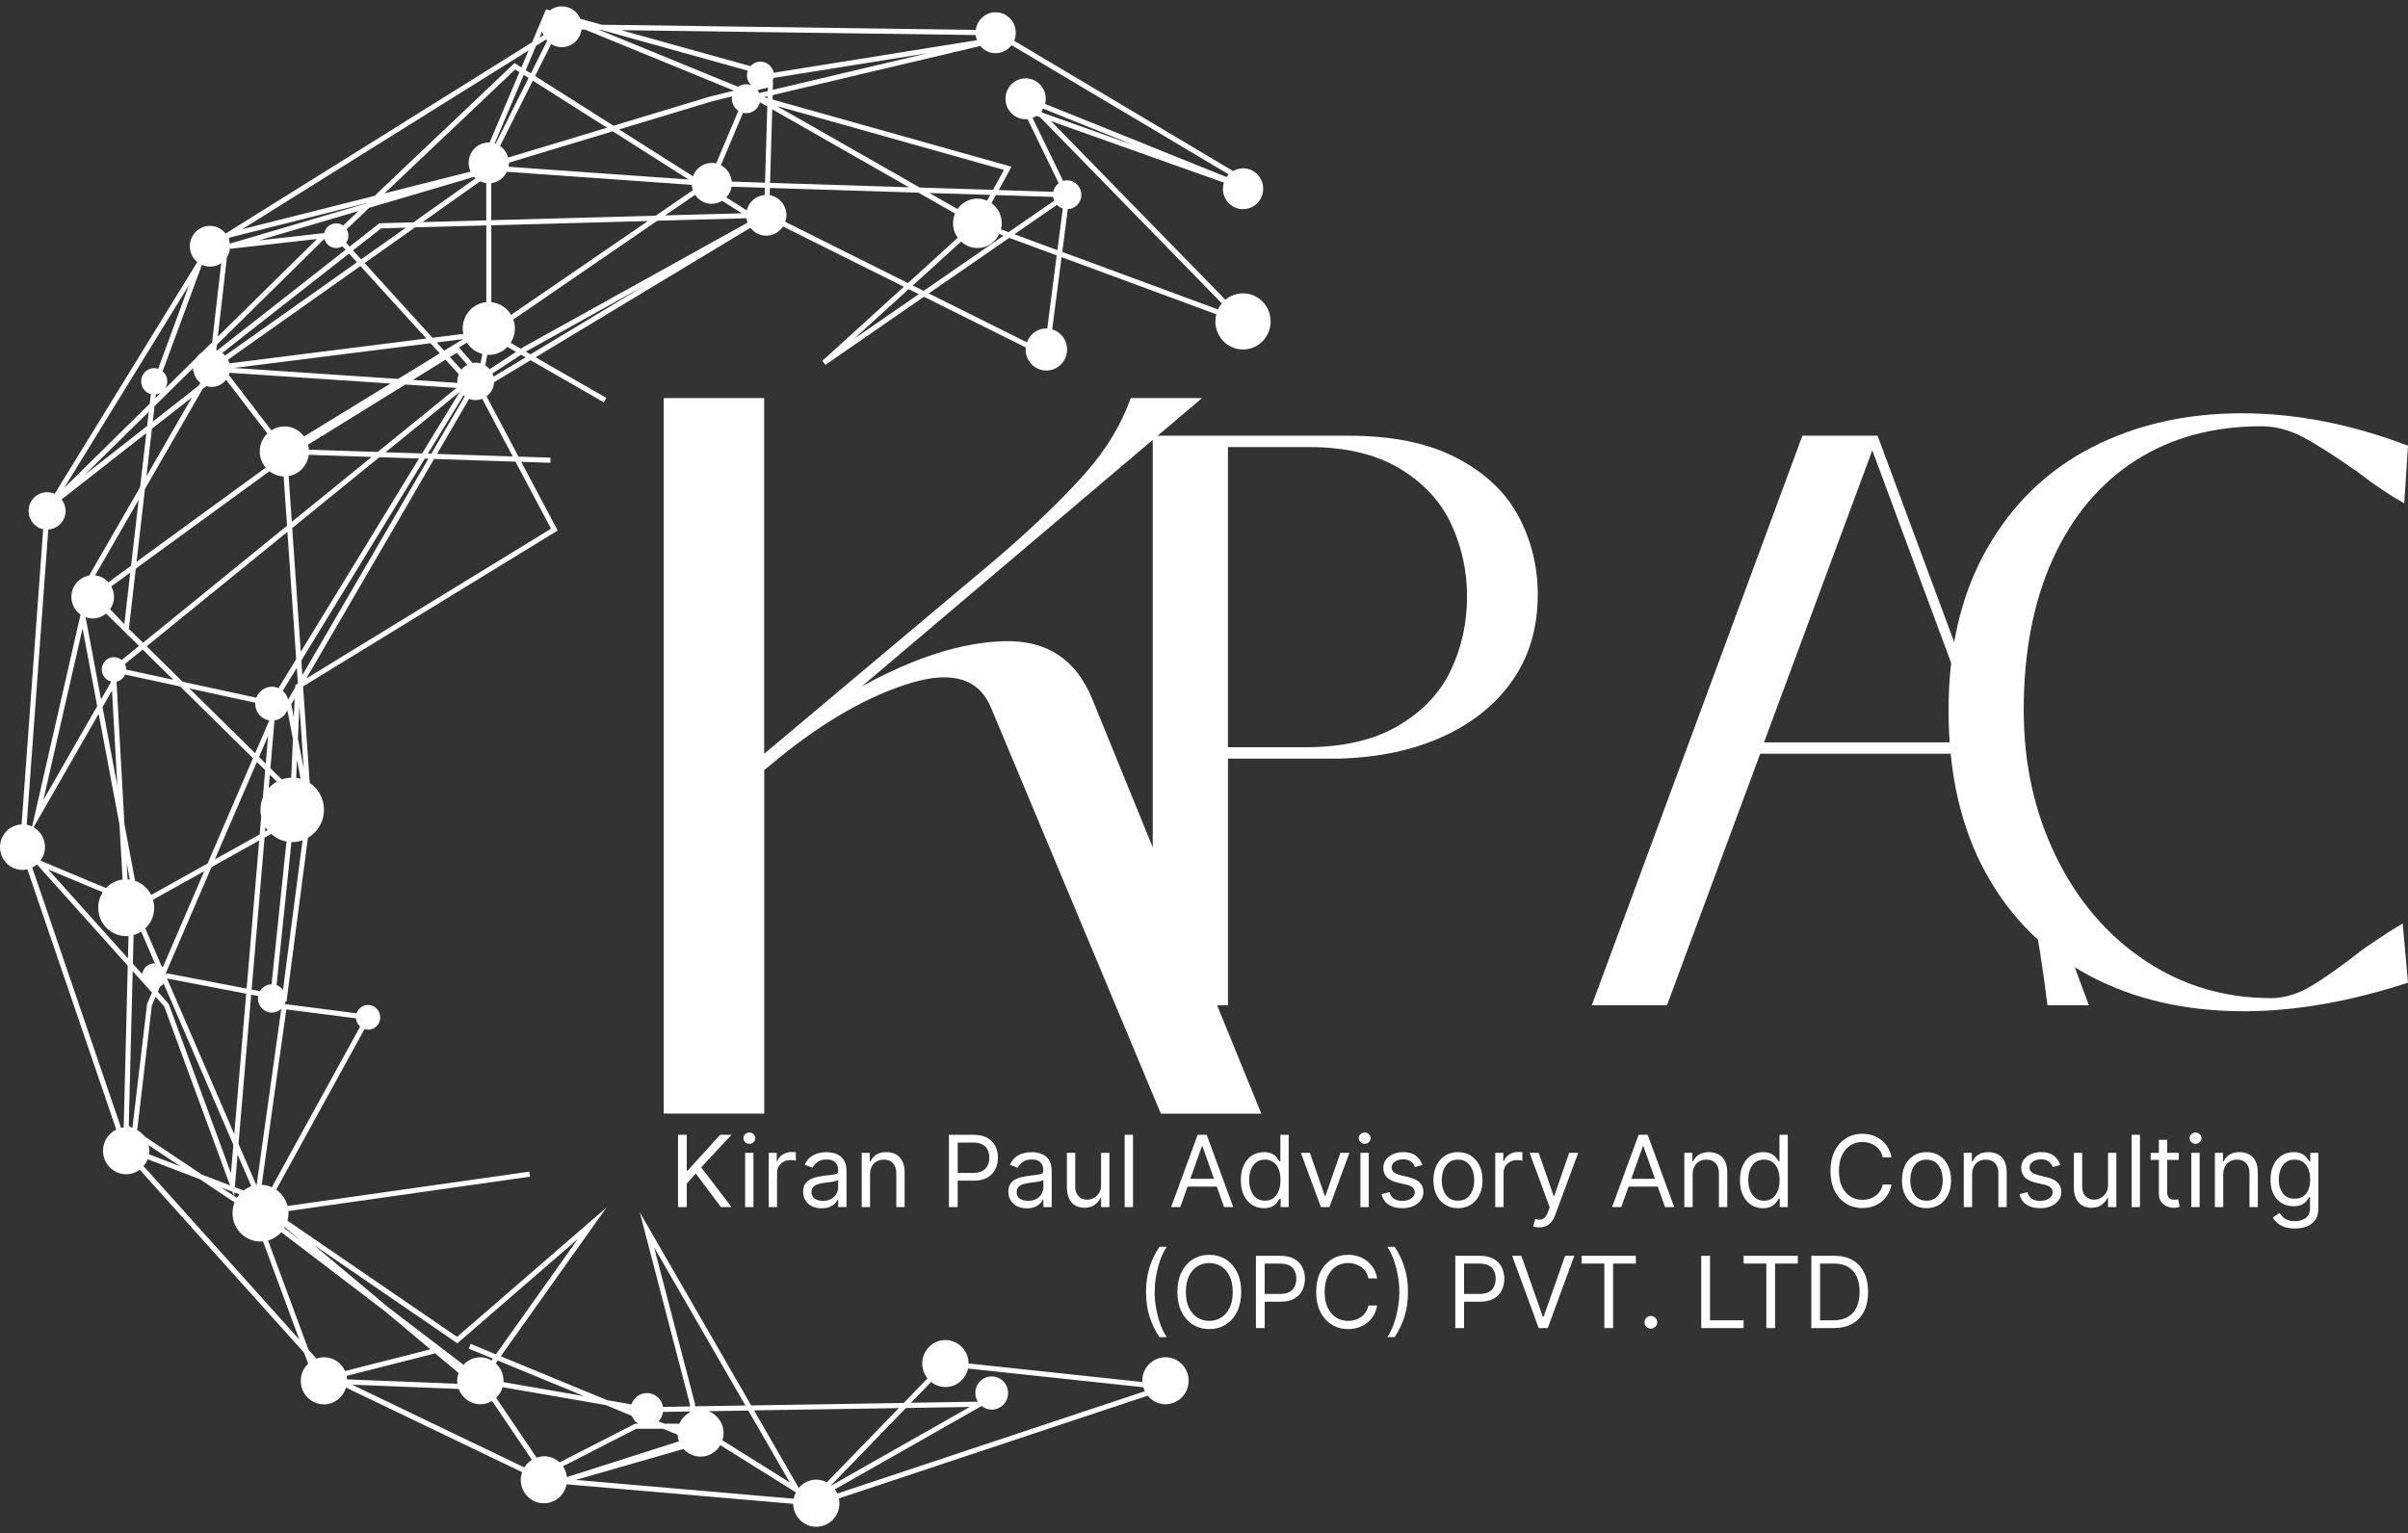
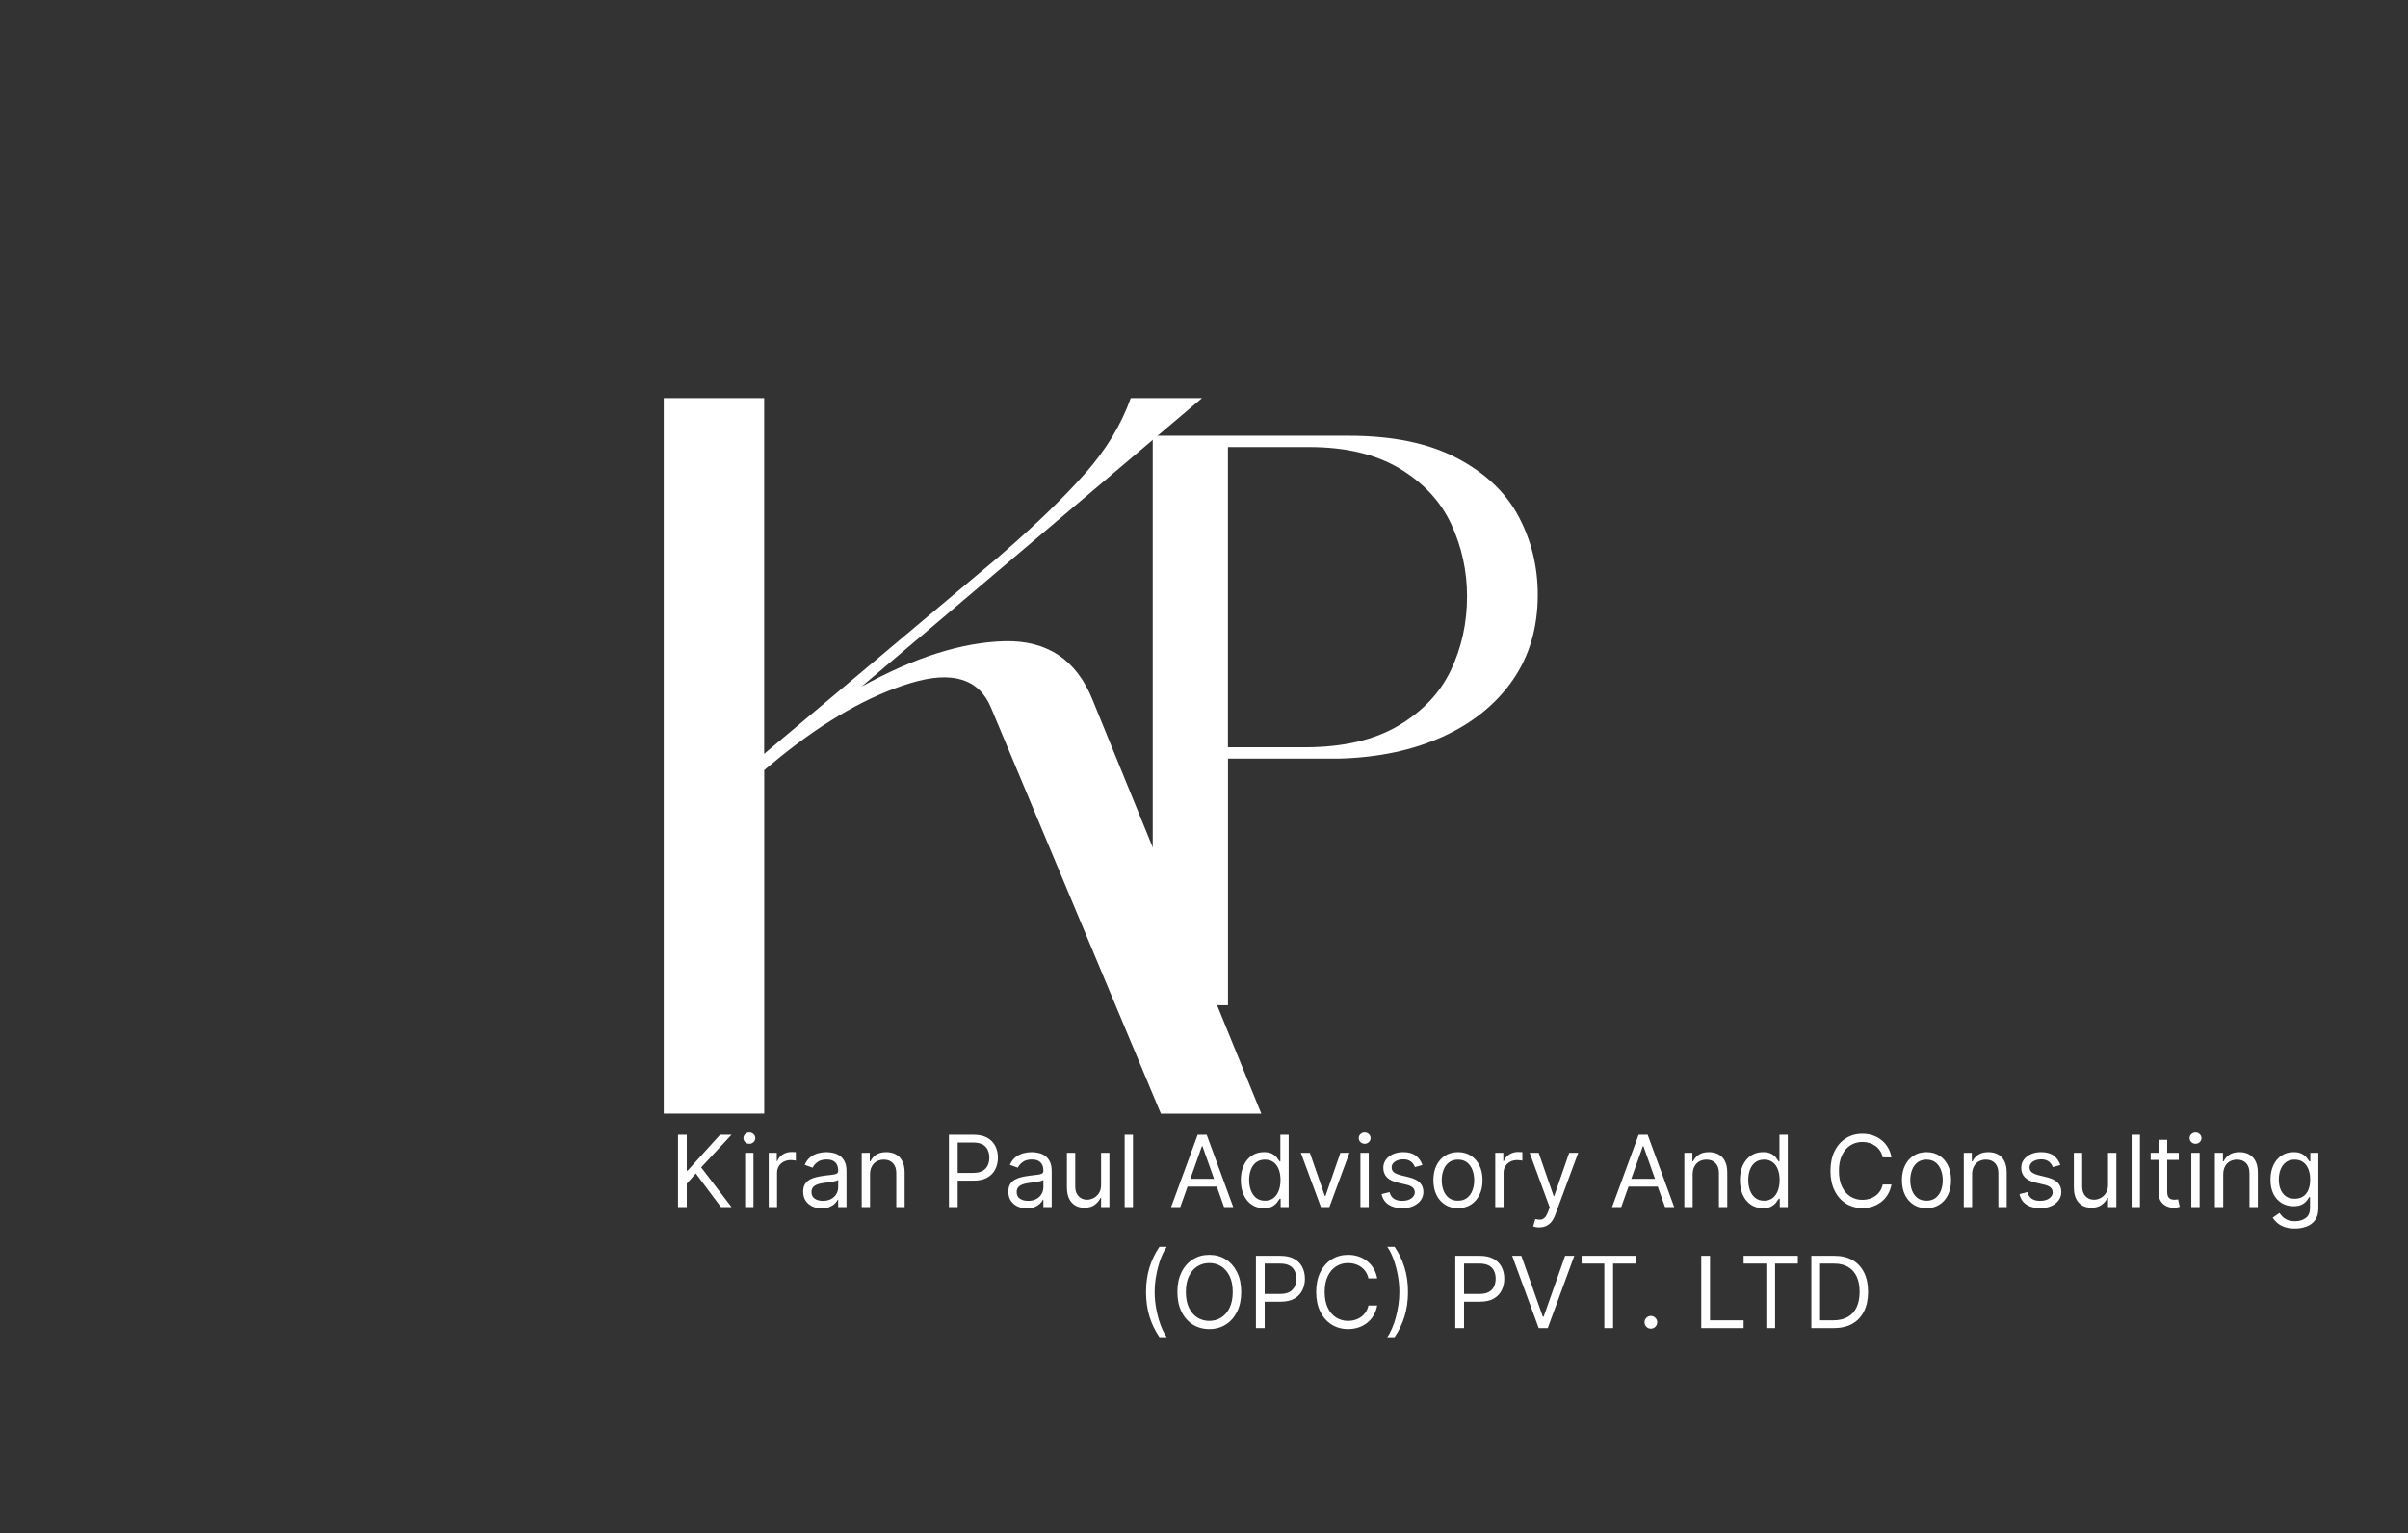
<svg xmlns="http://www.w3.org/2000/svg" width="190" height="121" viewBox="0 0 190 121" fill="none">
  <rect x="0" y="0" width="190" height="121" fill="#333333" stroke="none" />
-   <path d="M98.076 23.154C97.548 23.154 97.067 23.343 96.69 23.658L82.932 9.561L96.571 14.412C96.523 14.565 96.491 14.726 96.491 14.896C96.491 15.787 97.202 16.509 98.08 16.509C98.958 16.509 99.669 15.787 99.669 14.896C99.669 14.005 98.958 13.283 98.08 13.283C97.794 13.283 97.528 13.367 97.298 13.5L80.02 3.218C80.104 3.024 80.147 2.807 80.147 2.581C80.147 1.69 79.436 0.968 78.559 0.968C77.756 0.968 77.101 1.573 76.994 2.359L47.479 1.952L45.791 1.484C45.549 0.903 44.985 0.5 44.325 0.5C43.972 0.5 43.65 0.621 43.388 0.819L43.086 0.734L41.982 3.339L17.829 18.416L17.794 18.424C17.504 18.061 17.063 17.827 16.567 17.827C15.689 17.827 14.978 18.549 14.978 19.44C14.978 19.944 15.212 20.388 15.566 20.686L4.309 38.981C4.127 38.897 3.928 38.848 3.714 38.848C2.911 38.848 2.256 39.509 2.256 40.328C2.256 41.038 2.748 41.63 3.408 41.772L1.704 65.067C0.759 65.103 0 65.889 0 66.857C0 67.849 0.794 68.656 1.771 68.656C1.906 68.656 2.034 68.639 2.161 68.611L9.171 89.152C8.555 89.451 8.126 90.084 8.126 90.822C8.126 91.846 8.945 92.677 9.953 92.677C10.354 92.677 10.724 92.539 11.026 92.318L23.99 106.758L24.316 107.633C23.958 107.971 23.732 108.447 23.732 108.983C23.732 110.008 24.55 110.838 25.559 110.838C26.385 110.838 27.076 110.278 27.298 109.512L41.196 116.189C41.132 116.379 41.089 116.581 41.089 116.79C41.089 117.814 41.907 118.645 42.916 118.645C43.805 118.645 44.544 118 44.707 117.149L62.584 118.689C62.608 119.694 63.414 120.5 64.407 120.5C65.416 120.5 66.234 119.669 66.234 118.645C66.234 118.512 66.218 118.387 66.194 118.262L90.558 110.153C90.891 110.564 91.392 110.83 91.96 110.83C92.968 110.83 93.787 110 93.787 108.975C93.787 107.951 92.968 107.121 91.96 107.121C90.951 107.121 90.132 107.951 90.132 108.975C90.132 109.012 90.141 109.044 90.144 109.076L76.422 107.612C76.418 106.592 75.604 105.766 74.595 105.766C73.586 105.766 72.768 106.596 72.768 107.621C72.768 108.064 72.927 108.467 73.185 108.79L71.31 110.73L59.272 110.923L50.482 95.689L54.442 110.855L54.438 111.004L52.317 111.04C52.214 110.419 51.685 109.947 51.046 109.947C50.478 109.947 49.997 110.322 49.827 110.842L47.904 110.508L39.512 107.044L47.852 95.306L36.064 105.512L22.683 96.342C22.735 96.152 22.762 95.955 22.762 95.749C22.762 95.693 22.759 95.636 22.755 95.58L41.819 92.87L41.764 92.471L22.687 95.181C22.552 94.648 22.23 94.197 21.797 93.894L28.76 81.221C28.851 81.249 28.943 81.269 29.042 81.269C29.574 81.269 30.003 80.833 30.003 80.293C30.003 79.753 29.574 79.317 29.042 79.317C28.621 79.317 28.267 79.591 28.136 79.974L22.469 79.245C22.496 79.176 22.52 79.103 22.536 79.027L22.608 79.039L24.296 66.123C25.05 65.684 25.563 64.861 25.563 63.913C25.563 63.026 25.118 62.248 24.439 61.792L23.914 54.175L44.004 41.872L41.128 36.449L43.424 36.525L43.436 36.122L40.91 36.038L38.392 31.287C38.737 31.029 38.964 30.626 38.983 30.166L41.863 28.432L47.65 31.755L47.845 31.404L42.256 28.198L59.212 17.976C59.502 18.355 59.951 18.601 60.459 18.601C61.015 18.601 61.5 18.311 61.786 17.876L71.318 22.63L64.888 28.477L65.13 28.795L72.907 23.42L80.942 27.428C80.938 27.481 80.926 27.529 80.926 27.582C80.926 28.501 81.657 29.243 82.562 29.243C83.468 29.243 84.199 28.501 84.199 27.582C84.199 26.828 83.702 26.198 83.023 25.997L83.762 20.295L95.971 24.803C95.924 24.985 95.896 25.17 95.896 25.368C95.896 26.59 96.873 27.582 98.076 27.582C99.28 27.582 100.257 26.59 100.257 25.368C100.257 24.146 99.28 23.154 98.076 23.154ZM82.292 8.908L82.173 8.787C82.225 8.718 82.272 8.649 82.312 8.573L89.517 11.48L82.292 8.908ZM96.948 13.762C96.885 13.827 96.829 13.896 96.777 13.972L82.459 8.198C82.491 8.069 82.515 7.936 82.515 7.795C82.515 6.903 81.804 6.182 80.926 6.182C80.048 6.182 79.337 6.903 79.337 7.795C79.337 8.686 80.048 9.408 80.926 9.408C80.978 9.408 81.025 9.395 81.073 9.391L83.535 14.46C83.317 14.621 83.162 14.859 83.102 15.138L78.797 15.001L79.814 13.158L60.956 7.855L60.968 7.504L77.355 3.629C77.645 3.976 78.074 4.198 78.559 4.198C79.071 4.198 79.524 3.948 79.814 3.565L96.948 13.762ZM41.096 27.525L40.29 27.061C40.501 26.731 40.628 26.34 40.628 25.916C40.628 25.67 40.58 25.44 40.501 25.219L51.868 17.42L58.898 17.226C58.918 17.347 58.946 17.46 58.986 17.573L41.267 27.408L41.096 27.525ZM61.039 6.145L61.047 6.149L73.165 4.206L60.975 7.089L60.995 6.395L60.952 6.407C60.991 6.323 61.023 6.238 61.039 6.145ZM60.586 6.912L60.578 7.186L59.907 7.343C59.871 7.258 59.824 7.186 59.772 7.113L60.586 6.912ZM60.566 7.601L60.562 7.746L60.288 7.67L60.566 7.601ZM58.259 8.746L56.507 12.9C56.396 12.875 56.281 12.859 56.161 12.859C55.478 12.859 54.903 13.299 54.676 13.912L48.849 10.214L56.205 7.992L57.766 7.609C57.754 7.67 57.746 7.734 57.746 7.799C57.75 8.19 57.953 8.541 58.259 8.746ZM23.299 54.083L23.291 54.26L22.735 55.215C22.667 54.941 22.516 54.703 22.31 54.526L23.418 52.715L23.501 53.901L23.45 53.99L23.299 54.083ZM23.251 55.123L23.183 56.615L22.985 55.578L23.251 55.123ZM11.987 33.836L15.141 31.368L11.558 37.586L11.987 33.836ZM6.681 37.481L11.741 32.497L11.61 33.622L6.681 37.481ZM17.456 20.771L16.737 27.013L15.935 27.803C15.756 27.916 15.605 28.065 15.486 28.243L13.031 30.662C13.135 30.497 13.198 30.303 13.198 30.094C13.198 29.775 13.055 29.493 12.833 29.303L15.931 20.904C16.126 20.993 16.344 21.041 16.57 21.041C16.896 21.049 17.202 20.944 17.456 20.771ZM18.151 19.493L18.179 19.634L25.011 18.863L17.186 26.569L17.909 20.287C18.056 20.057 18.139 19.787 18.151 19.493ZM9.854 52.409L11.26 51.268L13.683 53.655L9.961 52.849C9.957 52.687 9.918 52.542 9.854 52.409ZM10.168 49.631L10.716 44.877L21.261 37.191C21.575 37.437 21.96 37.586 22.381 37.602L22.647 41.493L11.284 50.731L10.168 49.631ZM8.782 46.284L10.279 45.191L9.81 49.26L8.686 48.086C8.881 47.808 8.996 47.469 8.996 47.102C8.996 46.808 8.913 46.53 8.782 46.284ZM12.297 31.13C12.444 31.11 12.583 31.061 12.706 30.985L12.265 31.42L12.297 31.13ZM15.248 29.045C15.248 29.049 15.248 29.053 15.248 29.057C15.248 29.082 15.256 29.106 15.256 29.134L15.145 29.219L15.264 29.227C15.311 29.63 15.51 29.977 15.808 30.215L15.677 30.436L12.055 33.275L12.194 32.053L15.248 29.045ZM25.598 18.847C25.706 19.267 26.079 19.577 26.524 19.577C26.703 19.577 26.869 19.525 27.012 19.436L27.267 19.714L17.138 27.658C17.115 27.65 17.091 27.642 17.067 27.634L17.115 27.206L25.598 18.847ZM28.164 20.702L17.766 28.061C17.695 27.985 17.619 27.916 17.536 27.856L27.537 20.013L28.164 20.702ZM27.854 19.763L30.075 18.021L32.029 17.968L28.498 20.468L27.854 19.763ZM31.409 29.908L18.469 29.041L33.971 27.09L34.702 27.892L31.409 29.908ZM18.104 28.678C18.076 28.578 18.04 28.481 17.992 28.388L28.438 20.997L33.641 26.719L18.104 28.678ZM18.108 29.42L30.813 30.271L23.994 34.445C23.64 33.965 23.08 33.654 22.445 33.654C22.064 33.654 21.714 33.771 21.412 33.961L18.056 29.598C18.076 29.541 18.092 29.481 18.108 29.42ZM22.774 37.574C23.605 37.429 24.248 36.751 24.363 35.896L29.328 36.062L23.025 41.187L22.774 37.574ZM24.375 35.493C24.367 35.356 24.343 35.223 24.308 35.094L31.985 30.348L36.02 30.618L29.805 35.67L24.375 35.493ZM32.573 29.985L35.155 28.388L36.195 29.533C36.124 29.707 36.084 29.896 36.084 30.098C36.084 30.138 36.092 30.178 36.096 30.219L32.573 29.985ZM36.41 29.178L35.5 28.178L36.044 27.844L36.878 28.795C36.696 28.884 36.537 29.017 36.41 29.178ZM35.047 27.678L34.456 27.025L36.545 26.763L35.047 27.678ZM38.368 23.848C37.327 23.952 36.509 24.831 36.509 25.916C36.509 26.065 36.525 26.21 36.557 26.352L34.126 26.658L28.768 20.763L32.752 17.944L38.372 17.791V23.848H38.368ZM33.343 17.529L37.887 14.311C38.038 14.383 38.197 14.428 38.368 14.452V17.392L33.343 17.529ZM37.411 13.96C37.446 14.001 37.49 14.037 37.53 14.073L32.621 17.549L29.936 17.622L27.584 19.464L27.31 19.162C27.421 19.001 27.489 18.807 27.489 18.597C27.489 18.412 27.437 18.242 27.35 18.093L29.133 16.4L37.411 13.96ZM27.076 17.803C26.921 17.69 26.73 17.626 26.524 17.626C26.063 17.626 25.678 17.956 25.587 18.396L20.419 18.976L28.287 16.654L27.076 17.803ZM15.979 30.711L16.288 30.469C16.419 30.509 16.558 30.537 16.701 30.537C17.166 30.537 17.571 30.316 17.837 29.973L21.094 34.211C20.725 34.57 20.495 35.074 20.495 35.634C20.495 36.122 20.677 36.566 20.967 36.908L10.776 44.336L11.439 38.586L15.979 30.711ZM10.343 44.651L8.555 45.953C8.289 45.655 7.92 45.461 7.503 45.413L10.942 39.445L10.343 44.651ZM6.756 48.707C6.931 48.772 7.121 48.812 7.316 48.812C7.717 48.812 8.083 48.663 8.369 48.425L9.818 49.852L10.104 50.151V50.135L10.966 50.981L9.6 52.09C9.433 51.953 9.223 51.865 8.992 51.865C8.46 51.865 8.031 52.3 8.031 52.84C8.031 53.304 8.349 53.691 8.778 53.792L7.971 55.199L6.756 48.707ZM7.67 55.732L3.42 63.143L6.514 49.59L7.67 55.732ZM8.837 54.502L9.258 62.026L8.091 55.804L8.837 54.502ZM9.195 53.8C9.501 53.736 9.751 53.522 9.874 53.24L14.215 54.179L19.962 59.841L16.38 68.151L11.927 70.635C11.665 70.107 11.204 69.7 10.645 69.514V69.442L9.818 65.051L9.195 53.8ZM12.746 76.24L11.463 73.277C11.896 72.869 12.166 72.285 12.166 71.639C12.166 71.422 12.134 71.212 12.074 71.01L16.118 68.756L12.849 76.337C12.821 76.301 12.785 76.269 12.746 76.24ZM9.997 68.115L10.243 69.418C10.188 69.41 10.128 69.406 10.072 69.401L9.997 68.115ZM10.541 73.797C10.756 73.736 10.958 73.648 11.141 73.527L12.229 76.043C12.209 76.043 12.19 76.035 12.17 76.035C11.681 76.035 11.284 76.406 11.22 76.882L10.486 76.063L10.541 73.797ZM12.626 77.87C12.738 77.809 12.833 77.724 12.912 77.628L18.413 90.35L18.223 92.596L13.318 79.249L12.456 78.269L12.626 77.87ZM13.127 77.015C13.127 76.93 13.115 76.853 13.095 76.777L16.69 68.434L20.451 66.337L19.458 78.023L13.163 76.817L13.127 77.015ZM16.952 67.829L20.268 60.139L20.924 60.784L20.741 62.942C20.618 63.24 20.55 63.571 20.55 63.913C20.55 64.103 20.574 64.288 20.61 64.466L20.491 65.857L16.952 67.829ZM20.971 60.268L20.439 59.744L21.154 58.083L20.971 60.268ZM20.943 65.276C20.995 65.357 21.051 65.438 21.11 65.514L20.916 65.623L20.943 65.276ZM21.202 62.208L21.293 61.147L21.841 61.688C21.603 61.825 21.388 62.002 21.202 62.208ZM20.133 59.446L14.946 54.337L20.145 55.462C20.145 55.49 20.137 55.514 20.137 55.538C20.137 56.208 20.618 56.756 21.249 56.857L20.133 59.446ZM21.976 54.308C21.817 54.24 21.642 54.199 21.456 54.199C20.892 54.199 20.415 54.562 20.224 55.066L14.41 53.808L11.57 51.01L22.679 41.977L23.37 52.026L21.976 54.308ZM23.056 41.675L29.94 36.082L33.061 36.187L23.732 51.445L23.056 41.675ZM30.416 35.695L36.275 30.933L33.304 35.788L30.416 35.695ZM37.538 28.622C37.45 28.622 37.367 28.634 37.283 28.646L36.215 27.424L36.839 27.041C37.117 27.481 37.55 27.799 38.058 27.932L37.919 28.674C37.796 28.646 37.673 28.622 37.538 28.622ZM38.765 23.848V17.783L51.125 17.444L40.326 24.852C40.004 24.299 39.432 23.916 38.765 23.848ZM38.765 17.38V14.452C39.309 14.383 39.766 14.037 39.992 13.557L54.581 14.589C54.593 14.738 54.62 14.88 54.668 15.013L51.737 17.025L38.765 17.38ZM54.847 15.38C55.133 15.807 55.613 16.085 56.161 16.085C56.463 16.085 56.741 15.996 56.98 15.847L58.537 16.835L52.476 17L54.847 15.38ZM54.331 14.166L40.127 13.162C40.147 13.065 40.159 12.964 40.159 12.859C40.159 12.851 40.155 12.847 40.155 12.839L48.345 10.363L54.331 14.166ZM40.092 12.436C39.992 12.061 39.766 11.738 39.456 11.525L42.042 6.363L47.896 10.081L40.092 12.436ZM39.103 11.347C39.079 11.339 39.055 11.331 39.031 11.323L41.327 5.903L41.708 6.145L39.103 11.347ZM38.63 11.254C38.61 11.254 38.59 11.246 38.566 11.246C37.689 11.246 36.978 11.968 36.978 12.859C36.978 13.105 37.037 13.335 37.133 13.545L30.341 15.259L40.652 5.48L40.985 5.694L38.63 11.254ZM28.927 16.045L18.135 19.23C18.123 19.126 18.1 19.025 18.068 18.924L18.088 18.759L28.951 16.021L28.927 16.045ZM12.479 29.11C12.38 29.078 12.277 29.053 12.166 29.053C11.598 29.053 11.137 29.521 11.137 30.098C11.137 30.582 11.463 30.985 11.903 31.106L11.812 31.864L5.06 38.513L14.918 22.493L12.479 29.11ZM5.175 40.32C5.175 39.977 5.056 39.667 4.862 39.417L11.546 34.183L11.054 38.453L7.03 45.429C6.236 45.566 5.632 46.264 5.632 47.106C5.632 47.687 5.918 48.195 6.355 48.506L2.534 65.232C2.399 65.168 2.256 65.115 2.105 65.087L3.809 41.792C4.572 41.743 5.175 41.106 5.175 40.32ZM2.649 65.293L7.785 56.337L9.429 65.095L9.671 69.418C9.159 69.486 8.702 69.728 8.365 70.091L3.193 67.926C3.416 67.627 3.551 67.256 3.551 66.853C3.551 66.18 3.185 65.603 2.649 65.293ZM8.106 70.418C7.88 70.769 7.749 71.188 7.749 71.639C7.749 72.877 8.738 73.882 9.957 73.882C10.021 73.882 10.081 73.877 10.14 73.873L10.096 75.64L3.805 68.623L8.106 70.418ZM10.16 88.854L10.47 76.648L11.991 78.341L11.606 79.233L10.446 89.031C10.438 89.027 10.43 89.027 10.422 89.023L10.16 88.854ZM11.729 90.382L14.239 92.055L11.757 91.104C11.773 91.007 11.784 90.914 11.784 90.814C11.784 90.668 11.764 90.523 11.729 90.382ZM11.387 89.672C11.236 89.475 11.046 89.314 10.827 89.197L11.979 79.374L12.281 78.672L12.956 79.426L18.151 93.555L15.939 92.709L11.387 89.672ZM18.334 94.056L18.457 94.386L17.46 93.721L18.334 94.056ZM13.175 77.228L19.426 78.426L18.485 89.511L13.175 77.228ZM19.22 93.963L18.529 93.697L18.747 91.12L19.831 93.628C19.609 93.709 19.402 93.822 19.22 93.963ZM18.493 94.112L18.898 94.265C18.823 94.35 18.755 94.443 18.695 94.54L18.473 94.39L18.493 94.112ZM20.248 93.527C20.24 93.527 20.233 93.531 20.224 93.531L18.819 90.281L19.819 78.503L20.372 78.608C20.36 78.672 20.352 78.733 20.352 78.801C20.352 79.422 20.844 79.922 21.456 79.922C21.742 79.922 22 79.809 22.195 79.628L20.248 93.527ZM21.428 77.684C21.039 77.696 20.701 77.91 20.515 78.228L19.855 78.103L20.876 66.107L21.4 65.817C21.734 66.119 22.147 66.333 22.604 66.418L21.428 77.684ZM22.234 61.514L21.337 60.631L21.658 56.861C22.119 56.788 22.5 56.482 22.675 56.058L23.112 58.321L22.977 61.377C22.715 61.385 22.469 61.434 22.234 61.514ZM23.37 61.393L23.434 59.998L23.716 61.462C23.601 61.429 23.485 61.405 23.37 61.393ZM23.509 58.288L23.624 55.695L23.966 60.663L23.509 58.288ZM23.775 52.131L33.518 36.199L33.8 36.207L23.855 53.288L23.775 52.131ZM33.761 35.804L36.577 31.199C36.608 31.227 36.636 31.251 36.672 31.279L34.031 35.812L33.761 35.804ZM38.292 28.84L38.451 27.997C38.491 28.001 38.527 28.009 38.566 28.009C39.142 28.009 39.663 27.767 40.036 27.38L40.719 27.771L38.638 29.138C38.539 29.021 38.423 28.92 38.292 28.84ZM60.336 15.388C59.645 15.444 59.081 15.94 58.922 16.605L57.309 15.581C57.524 15.351 57.671 15.061 57.722 14.734L60.352 14.819L60.336 15.388ZM57.738 14.331C57.691 13.767 57.357 13.287 56.88 13.041L58.624 8.904C58.703 8.924 58.787 8.936 58.874 8.936C59.399 8.936 59.84 8.569 59.963 8.073L60.542 8.403L60.364 14.42L57.738 14.331ZM60.932 8.625L71.719 14.779L60.761 14.432L60.932 8.625ZM61.293 8.367L79.218 13.408L78.348 14.984L72.577 14.803L61.293 8.367ZM78.13 15.384L77.879 15.835C77.645 15.734 77.391 15.674 77.117 15.674C76.469 15.674 75.897 16 75.552 16.5L73.328 15.23L78.13 15.384ZM75.834 19.065C76.176 19.38 76.624 19.577 77.121 19.577C77.879 19.577 78.531 19.126 78.845 18.476L79.182 18.601L72.879 22.956L72.025 22.533L75.834 19.065ZM78.98 18.097C79.015 17.944 79.043 17.791 79.043 17.626C79.043 16.968 78.722 16.388 78.229 16.033L78.579 15.396L83.094 15.541C83.11 15.646 83.134 15.746 83.178 15.839L79.583 18.323L78.98 18.097ZM76.986 2.766C77.002 2.907 77.029 3.044 77.081 3.173L61.075 5.738L61.043 5.73C60.944 5.238 60.515 4.867 60.002 4.867C59.688 4.867 59.41 5.004 59.216 5.222L49.004 2.379L76.986 2.766ZM47.42 2.355L59.001 5.577C58.962 5.69 58.934 5.811 58.934 5.94C58.934 6.254 59.069 6.532 59.279 6.73C59.152 6.682 59.017 6.649 58.874 6.649C58.64 6.649 58.417 6.726 58.239 6.851L47.265 2.351L47.42 2.355ZM57.913 7.153L56.106 7.597L48.405 9.924L42.224 6L43.487 3.476C43.73 3.629 44.016 3.722 44.322 3.722C45.124 3.722 45.779 3.117 45.886 2.331L46.164 2.335L57.913 7.153ZM42.781 2.472C42.804 2.577 42.84 2.677 42.88 2.774L42.57 2.968L42.781 2.472ZM42.296 3.613L43.09 3.117C43.118 3.149 43.142 3.186 43.174 3.218L41.887 5.786L41.486 5.532L42.296 3.613ZM41.708 3.98L41.144 5.319L40.604 4.976L29.55 15.46L19.105 18.093L41.708 3.98ZM2.542 68.47C2.677 68.406 2.8 68.321 2.915 68.224L10.081 76.22L9.759 88.987C9.687 88.995 9.62 88.999 9.552 89.015L2.542 68.47ZM11.324 92.035C11.463 91.878 11.574 91.697 11.653 91.495L15.756 93.064L18.509 94.898C18.405 95.16 18.346 95.443 18.346 95.745C18.346 96.983 19.335 97.987 20.554 97.987C20.622 97.987 20.689 97.983 20.753 97.975L23.62 105.729L11.324 92.035ZM24.343 106.536L21.15 97.906C21.559 97.79 21.916 97.56 22.191 97.249L30.384 103.499L33.959 106.496L27.227 108.209C26.941 107.568 26.305 107.121 25.567 107.121C25.356 107.121 25.157 107.165 24.971 107.229L24.343 106.536ZM36.096 109.213L27.378 108.867C27.374 108.774 27.366 108.681 27.35 108.592L34.336 106.814L36.183 108.363C36.116 108.556 36.072 108.762 36.072 108.975C36.072 109.056 36.088 109.137 36.096 109.213ZM27.783 109.286L36.195 109.621C36.453 110.326 37.117 110.83 37.899 110.83C38.237 110.83 38.547 110.734 38.817 110.572L38.844 110.596L41.966 115.214C41.724 115.367 41.521 115.572 41.37 115.818L27.783 109.286ZM52.333 112.77L53.461 113.234C53.473 113.415 53.508 113.593 53.568 113.758L44.731 116.581C44.695 116.266 44.592 115.976 44.421 115.726L50.204 112.766H52.333V112.77ZM53.477 112.806L53.385 112.77H53.481C53.477 112.782 53.481 112.794 53.477 112.806ZM53.933 114.359C54.267 114.73 54.744 114.964 55.276 114.964C55.943 114.964 56.519 114.597 56.837 114.06L62.802 117.786C62.723 117.943 62.656 118.109 62.624 118.286L45.434 116.802L53.933 114.359ZM73.475 109.068C73.784 109.318 74.174 109.471 74.599 109.471C75.472 109.471 76.203 108.846 76.382 108.012L90.216 109.488C90.248 109.596 90.287 109.701 90.335 109.802L66.071 117.875C66.02 117.758 65.952 117.649 65.877 117.544L77.454 110.971C77.673 111.145 77.947 111.254 78.249 111.254C78.964 111.254 79.54 110.665 79.54 109.943C79.54 109.217 78.96 108.633 78.249 108.633C77.534 108.633 76.958 109.221 76.958 109.943C76.958 110.197 77.034 110.427 77.153 110.629L71.878 110.713L73.475 109.068ZM71.485 111.125L76.517 111.044L65.599 117.242C65.591 117.238 65.587 117.23 65.579 117.226L71.485 111.125ZM70.917 111.133L65.241 116.996C64.991 116.863 64.709 116.782 64.407 116.782C63.851 116.782 63.362 117.04 63.025 117.435L59.494 111.314L70.917 111.133ZM62.322 117.008L57 113.677C57.059 113.496 57.095 113.306 57.095 113.109C57.095 112.314 56.598 111.641 55.907 111.379L59.041 111.326L62.322 117.008ZM51.61 98.443L58.815 110.927L54.831 110.992L54.839 110.802L51.61 98.443ZM54.418 111.48C54.06 111.673 53.77 111.984 53.604 112.363H52.408L51.959 112.177C52.15 111.98 52.277 111.721 52.317 111.435L54.418 111.403V111.48ZM49.755 111.234C49.755 111.242 49.751 111.25 49.751 111.258C49.751 111.262 49.751 111.266 49.751 111.274L49.596 111.209L49.755 111.234ZM49.85 111.746C49.954 112.004 50.136 112.222 50.367 112.367H50.112L44.151 115.419C43.825 115.121 43.4 114.935 42.927 114.935C42.721 114.935 42.522 114.98 42.34 115.044L39.162 110.346L39.146 110.33C39.385 110.104 39.559 109.814 39.655 109.483L47.789 110.891L49.85 111.746ZM46.085 110.189L39.718 109.084C39.722 109.048 39.73 109.012 39.73 108.975C39.73 108.427 39.492 107.939 39.118 107.6L39.273 107.379L46.085 110.189ZM36.088 106.02L45.596 97.785L39.13 106.891L37.136 106.068L36.986 106.443L38.892 107.229L38.789 107.371C38.523 107.217 38.225 107.125 37.899 107.125C37.375 107.125 36.902 107.354 36.572 107.713L30.631 103.181L24.748 98.245L36.088 106.02ZM23.771 97.947L22.429 96.923C22.441 96.898 22.457 96.878 22.469 96.854L23.771 97.947ZM21.448 93.701C21.202 93.588 20.931 93.523 20.649 93.511L22.592 79.668L28.089 80.374C28.109 80.636 28.232 80.862 28.414 81.027L21.448 93.701ZM22.33 78.124C22.198 77.954 22.024 77.821 21.821 77.749L22.993 66.458C23.013 66.458 23.037 66.462 23.056 66.462C23.342 66.462 23.616 66.409 23.871 66.321L22.33 78.124ZM43.48 41.727L24.165 53.554L34.253 36.223L40.671 36.437L43.48 41.727ZM40.457 36.025L34.483 35.828L37.017 31.477C37.18 31.541 37.355 31.578 37.542 31.578C37.72 31.578 37.891 31.541 38.05 31.481L40.457 36.025ZM38.944 29.727C38.92 29.638 38.892 29.557 38.856 29.477L41.112 27.997L41.474 28.203L38.944 29.727ZM41.486 27.751L50.744 22.61L41.859 27.965L41.486 27.751ZM61.96 17.509C62.016 17.343 62.052 17.17 62.052 16.988C62.052 16.19 61.48 15.533 60.733 15.404L60.749 14.835L72.47 15.206L75.357 16.851C75.254 17.089 75.198 17.351 75.198 17.626C75.198 18.053 75.338 18.444 75.568 18.767L71.64 22.339L61.96 17.509ZM67.378 26.751L71.703 22.819L72.498 23.215L67.378 26.751ZM82.634 25.928C82.61 25.928 82.586 25.92 82.562 25.92C81.855 25.92 81.255 26.38 81.029 27.021L73.284 23.158L79.635 18.771L83.376 20.154L82.634 25.928ZM83.432 19.743L80.04 18.488L83.396 16.17C83.523 16.299 83.682 16.396 83.857 16.452L83.432 19.743ZM83.817 19.884L84.254 16.509C84.85 16.48 85.323 15.984 85.323 15.376C85.323 14.746 84.818 14.234 84.199 14.234C84.091 14.234 83.988 14.255 83.889 14.283L81.47 9.303C81.577 9.262 81.68 9.214 81.776 9.149L82.07 9.254L96.404 23.94C96.285 24.085 96.182 24.247 96.102 24.42L83.817 19.884Z" fill="white" />
  <path d="M90.955 79.338V34.389H106.441C109.88 34.389 112.72 34.977 114.956 36.151C117.193 37.324 118.813 38.861 119.822 40.76C120.831 42.659 121.335 44.72 121.335 46.938C121.335 49.542 120.672 51.792 119.349 53.692C118.023 55.591 116.184 57.075 113.832 58.144C111.477 59.212 108.76 59.789 105.674 59.873H96.893V79.338H90.955ZM102.938 58.978C105.944 58.978 108.407 58.414 110.325 57.281C112.244 56.151 113.626 54.688 114.48 52.893C115.33 51.099 115.755 49.159 115.755 47.066C115.755 45.062 115.338 43.159 114.508 41.369C113.677 39.574 112.323 38.115 110.444 36.981C108.566 35.852 106.183 35.284 103.295 35.284H96.889V58.974H102.938V58.978Z" fill="white" />
-   <path d="M125.601 79.338L142.215 34.389H148.149L164.819 79.338H161.554C161.196 76.434 160.763 73.704 160.247 71.14C159.731 68.579 158.96 65.89 157.932 63.071L156.625 59.486H138.887L131.531 79.338H125.601ZM139.188 58.591H156.275L147.732 35.542L139.188 58.591Z" fill="white" />
-   <path d="M177.064 79.813C172.476 79.813 168.421 78.886 164.902 77.027C161.383 75.168 158.642 72.458 156.684 68.894C154.726 65.329 153.749 61.051 153.749 56.054C153.749 51.103 154.758 46.856 156.776 43.312C158.793 39.768 161.554 37.102 165.053 35.308C168.552 33.513 172.5 32.618 176.889 32.618C181.163 32.618 185.532 33.473 190 35.179L189.702 39.723C188.554 39.082 187.347 38.272 186.084 37.292C184.265 36.009 182.811 35.082 181.723 34.505C180.634 33.929 179.538 33.642 178.43 33.642C174.633 33.642 171.328 34.538 168.52 36.332C165.712 38.126 163.536 40.707 161.995 44.078C160.454 47.449 159.679 51.441 159.679 56.05C159.679 60.276 160.529 64.127 162.229 67.607C163.929 71.087 166.264 73.817 169.231 75.801C172.198 77.785 175.519 78.777 179.201 78.777C180.229 78.777 181.266 78.466 182.314 77.85C183.363 77.233 184.737 76.261 186.437 74.934C187.859 73.954 188.908 73.269 189.583 72.886L190 77.559C185.369 79.063 181.059 79.813 177.064 79.813Z" fill="white" />
  <path d="M52.372 87.89V31.416H60.296V59.494L78.678 44.05L79.234 43.566C81.823 41.312 83.948 39.251 85.613 37.372C87.277 35.497 88.476 33.509 89.219 31.42H94.843L67.982 54.187C72.152 51.88 75.917 50.687 79.274 50.606C82.626 50.526 84.937 52.07 86.208 55.231L99.522 87.894H91.598L78.205 55.877C77.256 53.57 75.143 52.913 71.866 53.905C68.589 54.897 65.158 56.84 61.567 59.736L60.3 60.78V87.89H52.372Z" fill="white" />
-   <path d="M53.499 95.267V89.563H54.189V92.392H54.256L56.818 89.563H57.721L55.326 92.136L57.721 95.267H56.885L54.902 92.615L54.189 93.417V95.267H53.499ZM58.794 95.267V90.989H59.451V95.267H58.794ZM59.128 90.276C59 90.276 58.889 90.232 58.797 90.145C58.706 90.058 58.66 89.953 58.66 89.83C58.66 89.708 58.706 89.603 58.797 89.516C58.889 89.428 59 89.385 59.128 89.385C59.256 89.385 59.365 89.428 59.456 89.516C59.549 89.603 59.596 89.708 59.596 89.83C59.596 89.953 59.549 90.058 59.456 90.145C59.365 90.232 59.256 90.276 59.128 90.276ZM60.655 95.267V90.989H61.29V91.635H61.334C61.412 91.423 61.553 91.251 61.758 91.12C61.962 90.988 62.192 90.922 62.448 90.922C62.497 90.922 62.557 90.923 62.629 90.925C62.702 90.927 62.757 90.929 62.794 90.933V91.602C62.771 91.596 62.72 91.588 62.641 91.576C62.562 91.564 62.48 91.557 62.393 91.557C62.185 91.557 61.999 91.601 61.836 91.688C61.674 91.773 61.546 91.892 61.451 92.044C61.358 92.195 61.312 92.367 61.312 92.56V95.267H60.655ZM64.832 95.367C64.561 95.367 64.314 95.316 64.094 95.214C63.873 95.11 63.697 94.96 63.567 94.765C63.437 94.569 63.372 94.331 63.372 94.052C63.372 93.807 63.42 93.609 63.517 93.456C63.614 93.302 63.743 93.182 63.904 93.094C64.066 93.007 64.244 92.942 64.439 92.899C64.636 92.855 64.833 92.82 65.032 92.793C65.292 92.76 65.503 92.735 65.664 92.718C65.828 92.7 65.947 92.669 66.021 92.626C66.097 92.584 66.135 92.509 66.135 92.404V92.381C66.135 92.106 66.06 91.893 65.909 91.741C65.761 91.588 65.535 91.512 65.233 91.512C64.919 91.512 64.673 91.581 64.495 91.719C64.316 91.856 64.191 92.003 64.119 92.159L63.495 91.936C63.606 91.676 63.755 91.473 63.94 91.329C64.128 91.182 64.332 91.08 64.553 91.022C64.776 90.963 64.995 90.933 65.21 90.933C65.348 90.933 65.506 90.95 65.684 90.983C65.864 91.015 66.037 91.081 66.205 91.181C66.374 91.281 66.514 91.433 66.625 91.635C66.737 91.837 66.792 92.108 66.792 92.448V95.267H66.135V94.687H66.102C66.057 94.78 65.983 94.879 65.879 94.985C65.775 95.091 65.636 95.181 65.464 95.255C65.291 95.33 65.08 95.367 64.832 95.367ZM64.932 94.776C65.192 94.776 65.411 94.725 65.589 94.623C65.769 94.521 65.905 94.389 65.996 94.228C66.089 94.066 66.135 93.896 66.135 93.718V93.117C66.107 93.15 66.046 93.181 65.951 93.209C65.858 93.234 65.751 93.258 65.628 93.278C65.507 93.297 65.389 93.313 65.274 93.328C65.161 93.341 65.069 93.352 64.999 93.362C64.828 93.384 64.668 93.42 64.52 93.47C64.373 93.519 64.254 93.592 64.163 93.69C64.074 93.787 64.029 93.919 64.029 94.086C64.029 94.314 64.114 94.487 64.283 94.604C64.454 94.719 64.67 94.776 64.932 94.776ZM68.649 92.693V95.267H67.992V90.989H68.627V91.657H68.683C68.783 91.44 68.935 91.266 69.139 91.134C69.344 91 69.607 90.933 69.93 90.933C70.22 90.933 70.473 90.993 70.691 91.111C70.908 91.228 71.077 91.407 71.197 91.646C71.318 91.884 71.379 92.184 71.379 92.548V95.267H70.721V92.593C70.721 92.257 70.634 91.995 70.459 91.808C70.285 91.618 70.045 91.523 69.741 91.523C69.531 91.523 69.344 91.569 69.178 91.66C69.015 91.751 68.886 91.884 68.791 92.058C68.697 92.233 68.649 92.445 68.649 92.693ZM74.874 95.267V89.563H76.802C77.249 89.563 77.615 89.644 77.899 89.805C78.185 89.965 78.397 90.181 78.534 90.454C78.671 90.727 78.74 91.031 78.74 91.368C78.74 91.704 78.671 92.009 78.534 92.284C78.398 92.559 78.189 92.778 77.904 92.941C77.62 93.103 77.257 93.183 76.813 93.183H75.431V92.571H76.79C77.097 92.571 77.343 92.518 77.528 92.412C77.714 92.306 77.849 92.163 77.932 91.983C78.018 91.801 78.06 91.596 78.06 91.368C78.06 91.139 78.018 90.935 77.932 90.755C77.849 90.575 77.713 90.434 77.526 90.332C77.338 90.228 77.089 90.176 76.779 90.176H75.565V95.267H74.874ZM81.022 95.367C80.751 95.367 80.505 95.316 80.284 95.214C80.063 95.11 79.888 94.96 79.758 94.765C79.628 94.569 79.563 94.331 79.563 94.052C79.563 93.807 79.611 93.609 79.708 93.456C79.804 93.302 79.933 93.182 80.095 93.094C80.256 93.007 80.435 92.942 80.63 92.899C80.826 92.855 81.024 92.82 81.223 92.793C81.483 92.76 81.694 92.735 81.855 92.718C82.018 92.7 82.137 92.669 82.212 92.626C82.288 92.584 82.326 92.509 82.326 92.404V92.381C82.326 92.106 82.251 91.893 82.1 91.741C81.951 91.588 81.726 91.512 81.423 91.512C81.109 91.512 80.864 91.581 80.685 91.719C80.507 91.856 80.382 92.003 80.309 92.159L79.686 91.936C79.797 91.676 79.945 91.473 80.131 91.329C80.319 91.182 80.523 91.08 80.744 91.022C80.967 90.963 81.186 90.933 81.401 90.933C81.538 90.933 81.696 90.95 81.874 90.983C82.055 91.015 82.228 91.081 82.395 91.181C82.564 91.281 82.704 91.433 82.816 91.635C82.927 91.837 82.983 92.108 82.983 92.448V95.267H82.326V94.687H82.292C82.248 94.78 82.173 94.879 82.069 94.985C81.966 95.091 81.827 95.181 81.654 95.255C81.482 95.33 81.271 95.367 81.022 95.367ZM81.123 94.776C81.382 94.776 81.602 94.725 81.78 94.623C81.96 94.521 82.095 94.389 82.186 94.228C82.279 94.066 82.326 93.896 82.326 93.718V93.117C82.298 93.15 82.237 93.181 82.142 93.209C82.049 93.234 81.941 93.258 81.819 93.278C81.698 93.297 81.58 93.313 81.465 93.328C81.352 93.341 81.26 93.352 81.189 93.362C81.019 93.384 80.859 93.42 80.71 93.47C80.564 93.519 80.445 93.592 80.354 93.69C80.265 93.787 80.22 93.919 80.22 94.086C80.22 94.314 80.305 94.487 80.474 94.604C80.644 94.719 80.861 94.776 81.123 94.776ZM86.879 93.518V90.989H87.536V95.267H86.879V94.543H86.834C86.734 94.76 86.578 94.945 86.366 95.097C86.154 95.247 85.887 95.322 85.564 95.322C85.297 95.322 85.059 95.264 84.851 95.147C84.643 95.028 84.48 94.85 84.361 94.612C84.242 94.373 84.183 94.071 84.183 93.707V90.989H84.84V93.662C84.84 93.974 84.927 94.223 85.102 94.409C85.278 94.594 85.503 94.687 85.776 94.687C85.939 94.687 86.105 94.645 86.274 94.562C86.445 94.478 86.588 94.35 86.703 94.178C86.82 94.005 86.879 93.785 86.879 93.518ZM89.397 89.563V95.267H88.74V89.563H89.397ZM93.129 95.267H92.405L94.5 89.563H95.213L97.307 95.267H96.583L94.878 90.465H94.834L93.129 95.267ZM93.397 93.039H96.316V93.651H93.397V93.039ZM99.722 95.356C99.365 95.356 99.05 95.266 98.777 95.086C98.504 94.904 98.291 94.647 98.137 94.317C97.983 93.985 97.906 93.592 97.906 93.139C97.906 92.689 97.983 92.3 98.137 91.969C98.291 91.639 98.505 91.383 98.78 91.203C99.055 91.023 99.373 90.933 99.733 90.933C100.011 90.933 100.231 90.98 100.393 91.072C100.556 91.163 100.681 91.267 100.766 91.384C100.853 91.499 100.921 91.594 100.969 91.668H101.025V89.563H101.682V95.267H101.047V94.609H100.969C100.921 94.687 100.852 94.786 100.763 94.904C100.674 95.022 100.547 95.126 100.382 95.219C100.216 95.31 99.996 95.356 99.722 95.356ZM99.811 94.765C100.074 94.765 100.297 94.697 100.479 94.559C100.661 94.42 100.799 94.228 100.894 93.983C100.989 93.736 101.036 93.451 101.036 93.128C101.036 92.808 100.99 92.529 100.897 92.289C100.804 92.048 100.667 91.861 100.485 91.727C100.303 91.591 100.078 91.523 99.811 91.523C99.532 91.523 99.3 91.595 99.114 91.738C98.931 91.879 98.792 92.071 98.699 92.314C98.609 92.556 98.563 92.827 98.563 93.128C98.563 93.432 98.609 93.709 98.702 93.958C98.797 94.205 98.936 94.401 99.12 94.548C99.306 94.693 99.536 94.765 99.811 94.765ZM106.475 90.989L104.893 95.267H104.225L102.643 90.989H103.356L104.537 94.398H104.581L105.762 90.989H106.475ZM107.343 95.267V90.989H108V95.267H107.343ZM107.677 90.276C107.549 90.276 107.438 90.232 107.346 90.145C107.255 90.058 107.209 89.953 107.209 89.83C107.209 89.708 107.255 89.603 107.346 89.516C107.438 89.428 107.549 89.385 107.677 89.385C107.805 89.385 107.915 89.428 108.006 89.516C108.098 89.603 108.145 89.708 108.145 89.83C108.145 89.953 108.098 90.058 108.006 90.145C107.915 90.232 107.805 90.276 107.677 90.276ZM112.234 91.947L111.643 92.114C111.606 92.016 111.552 91.92 111.479 91.827C111.409 91.732 111.312 91.654 111.19 91.593C111.067 91.532 110.91 91.501 110.719 91.501C110.457 91.501 110.239 91.562 110.064 91.682C109.892 91.801 109.805 91.952 109.805 92.136C109.805 92.3 109.865 92.429 109.984 92.523C110.102 92.618 110.288 92.697 110.541 92.76L111.176 92.916C111.558 93.009 111.843 93.151 112.031 93.342C112.218 93.531 112.312 93.776 112.312 94.075C112.312 94.32 112.241 94.539 112.1 94.732C111.961 94.925 111.766 95.077 111.515 95.189C111.265 95.3 110.973 95.356 110.641 95.356C110.205 95.356 109.843 95.261 109.558 95.072C109.272 94.882 109.091 94.606 109.014 94.242L109.638 94.086C109.698 94.316 109.81 94.489 109.975 94.604C110.142 94.719 110.361 94.776 110.63 94.776C110.936 94.776 111.179 94.712 111.359 94.582C111.541 94.45 111.632 94.292 111.632 94.108C111.632 93.96 111.58 93.835 111.476 93.735C111.372 93.633 111.213 93.557 110.997 93.507L110.284 93.339C109.893 93.246 109.605 93.103 109.421 92.908C109.239 92.711 109.148 92.465 109.148 92.17C109.148 91.928 109.216 91.715 109.351 91.529C109.489 91.343 109.675 91.198 109.911 91.092C110.149 90.986 110.418 90.933 110.719 90.933C111.142 90.933 111.475 91.026 111.716 91.212C111.959 91.397 112.132 91.642 112.234 91.947ZM115.039 95.356C114.653 95.356 114.314 95.264 114.023 95.08C113.733 94.896 113.506 94.639 113.343 94.309C113.182 93.978 113.101 93.592 113.101 93.15C113.101 92.704 113.182 92.315 113.343 91.983C113.506 91.651 113.733 91.393 114.023 91.209C114.314 91.025 114.653 90.933 115.039 90.933C115.425 90.933 115.763 91.025 116.053 91.209C116.344 91.393 116.571 91.651 116.732 91.983C116.896 92.315 116.977 92.704 116.977 93.15C116.977 93.592 116.896 93.978 116.732 94.309C116.571 94.639 116.344 94.896 116.053 95.08C115.763 95.264 115.425 95.356 115.039 95.356ZM115.039 94.765C115.332 94.765 115.574 94.69 115.763 94.54C115.953 94.389 116.093 94.192 116.184 93.947C116.275 93.701 116.32 93.436 116.32 93.15C116.32 92.864 116.275 92.598 116.184 92.351C116.093 92.104 115.953 91.904 115.763 91.752C115.574 91.6 115.332 91.523 115.039 91.523C114.746 91.523 114.504 91.6 114.315 91.752C114.126 91.904 113.985 92.104 113.894 92.351C113.804 92.598 113.758 92.864 113.758 93.15C113.758 93.436 113.804 93.701 113.894 93.947C113.985 94.192 114.126 94.389 114.315 94.54C114.504 94.69 114.746 94.765 115.039 94.765ZM117.981 95.267V90.989H118.616V91.635H118.66C118.738 91.423 118.879 91.251 119.084 91.12C119.288 90.988 119.518 90.922 119.774 90.922C119.823 90.922 119.883 90.923 119.955 90.925C120.028 90.927 120.083 90.929 120.12 90.933V91.602C120.097 91.596 120.046 91.588 119.967 91.576C119.889 91.564 119.806 91.557 119.719 91.557C119.511 91.557 119.325 91.601 119.162 91.688C119 91.773 118.872 91.892 118.777 92.044C118.684 92.195 118.638 92.367 118.638 92.56V95.267H117.981ZM121.452 96.871C121.341 96.871 121.242 96.862 121.154 96.843C121.067 96.826 121.007 96.809 120.973 96.793L121.14 96.213C121.3 96.254 121.441 96.269 121.564 96.258C121.686 96.247 121.795 96.192 121.89 96.094C121.986 95.997 122.074 95.84 122.154 95.623L122.277 95.289L120.695 90.989H121.408L122.589 94.398H122.633L123.814 90.989H124.527L122.711 95.89C122.629 96.111 122.528 96.294 122.408 96.439C122.287 96.586 122.147 96.694 121.987 96.765C121.829 96.835 121.651 96.871 121.452 96.871ZM127.923 95.267H127.199L129.294 89.563H130.006L132.101 95.267H131.377L129.672 90.465H129.628L127.923 95.267ZM128.191 93.039H131.109V93.651H128.191V93.039ZM133.557 92.693V95.267H132.9V90.989H133.535V91.657H133.591C133.691 91.44 133.843 91.266 134.048 91.134C134.252 91 134.515 90.933 134.838 90.933C135.128 90.933 135.382 90.993 135.599 91.111C135.816 91.228 135.985 91.407 136.106 91.646C136.226 91.884 136.287 92.184 136.287 92.548V95.267H135.629V92.593C135.629 92.257 135.542 91.995 135.368 91.808C135.193 91.618 134.954 91.523 134.649 91.523C134.439 91.523 134.252 91.569 134.087 91.66C133.923 91.751 133.794 91.884 133.699 92.058C133.605 92.233 133.557 92.445 133.557 92.693ZM139.103 95.356C138.747 95.356 138.432 95.266 138.159 95.086C137.886 94.904 137.672 94.647 137.518 94.317C137.364 93.985 137.287 93.592 137.287 93.139C137.287 92.689 137.364 92.3 137.518 91.969C137.672 91.639 137.887 91.383 138.162 91.203C138.436 91.023 138.754 90.933 139.114 90.933C139.393 90.933 139.613 90.98 139.774 91.072C139.938 91.163 140.062 91.267 140.147 91.384C140.235 91.499 140.302 91.594 140.351 91.668H140.406V89.563H141.064V95.267H140.429V94.609H140.351C140.302 94.687 140.234 94.786 140.145 94.904C140.056 95.022 139.928 95.126 139.763 95.219C139.598 95.31 139.378 95.356 139.103 95.356ZM139.192 94.765C139.456 94.765 139.679 94.697 139.861 94.559C140.043 94.42 140.181 94.228 140.276 93.983C140.37 93.736 140.418 93.451 140.418 93.128C140.418 92.808 140.371 92.529 140.278 92.289C140.185 92.048 140.048 91.861 139.866 91.727C139.684 91.591 139.46 91.523 139.192 91.523C138.914 91.523 138.682 91.595 138.496 91.738C138.312 91.879 138.174 92.071 138.081 92.314C137.99 92.556 137.944 92.827 137.944 93.128C137.944 93.432 137.991 93.709 138.084 93.958C138.178 94.205 138.318 94.401 138.501 94.548C138.687 94.693 138.917 94.765 139.192 94.765ZM149.243 91.345H148.553C148.512 91.147 148.44 90.972 148.338 90.822C148.238 90.671 148.115 90.545 147.971 90.443C147.828 90.339 147.669 90.261 147.494 90.209C147.32 90.157 147.138 90.131 146.948 90.131C146.603 90.131 146.29 90.218 146.01 90.393C145.731 90.567 145.509 90.825 145.344 91.164C145.181 91.504 145.099 91.921 145.099 92.415C145.099 92.909 145.181 93.325 145.344 93.665C145.509 94.005 145.731 94.262 146.01 94.437C146.29 94.611 146.603 94.698 146.948 94.698C147.138 94.698 147.32 94.672 147.494 94.621C147.669 94.569 147.828 94.491 147.971 94.389C148.115 94.285 148.238 94.158 148.338 94.008C148.44 93.856 148.512 93.681 148.553 93.484H149.243C149.191 93.776 149.097 94.037 148.959 94.267C148.822 94.497 148.651 94.693 148.447 94.854C148.243 95.014 148.013 95.136 147.759 95.219C147.506 95.303 147.236 95.345 146.948 95.345C146.462 95.345 146.029 95.226 145.651 94.988C145.272 94.75 144.974 94.412 144.757 93.974C144.539 93.536 144.431 93.016 144.431 92.415C144.431 91.813 144.539 91.293 144.757 90.855C144.974 90.417 145.272 90.079 145.651 89.841C146.029 89.604 146.462 89.485 146.948 89.485C147.236 89.485 147.506 89.527 147.759 89.61C148.013 89.694 148.243 89.816 148.447 89.978C148.651 90.138 148.822 90.332 148.959 90.563C149.097 90.791 149.191 91.052 149.243 91.345ZM152.008 95.356C151.622 95.356 151.283 95.264 150.992 95.08C150.702 94.896 150.475 94.639 150.312 94.309C150.15 93.978 150.07 93.592 150.07 93.15C150.07 92.704 150.15 92.315 150.312 91.983C150.475 91.651 150.702 91.393 150.992 91.209C151.283 91.025 151.622 90.933 152.008 90.933C152.394 90.933 152.732 91.025 153.022 91.209C153.313 91.393 153.54 91.651 153.701 91.983C153.865 92.315 153.946 92.704 153.946 93.15C153.946 93.592 153.865 93.978 153.701 94.309C153.54 94.639 153.313 94.896 153.022 95.08C152.732 95.264 152.394 95.356 152.008 95.356ZM152.008 94.765C152.301 94.765 152.543 94.69 152.732 94.54C152.922 94.389 153.062 94.192 153.153 93.947C153.244 93.701 153.289 93.436 153.289 93.15C153.289 92.864 153.244 92.598 153.153 92.351C153.062 92.104 152.922 91.904 152.732 91.752C152.543 91.6 152.301 91.523 152.008 91.523C151.715 91.523 151.473 91.6 151.284 91.752C151.095 91.904 150.954 92.104 150.863 92.351C150.772 92.598 150.727 92.864 150.727 93.15C150.727 93.436 150.772 93.701 150.863 93.947C150.954 94.192 151.095 94.389 151.284 94.54C151.473 94.69 151.715 94.765 152.008 94.765ZM155.607 92.693V95.267H154.95V90.989H155.585V91.657H155.64C155.741 91.44 155.893 91.266 156.097 91.134C156.301 91 156.565 90.933 156.888 90.933C157.178 90.933 157.431 90.993 157.648 91.111C157.866 91.228 158.035 91.407 158.155 91.646C158.276 91.884 158.336 92.184 158.336 92.548V95.267H157.679V92.593C157.679 92.257 157.592 91.995 157.417 91.808C157.243 91.618 157.003 91.523 156.699 91.523C156.489 91.523 156.301 91.569 156.136 91.66C155.973 91.751 155.844 91.884 155.749 92.058C155.654 92.233 155.607 92.445 155.607 92.693ZM162.567 91.947L161.977 92.114C161.94 92.016 161.885 91.92 161.813 91.827C161.742 91.732 161.646 91.654 161.523 91.593C161.401 91.532 161.244 91.501 161.052 91.501C160.791 91.501 160.572 91.562 160.398 91.682C160.225 91.801 160.139 91.952 160.139 92.136C160.139 92.3 160.198 92.429 160.317 92.523C160.436 92.618 160.622 92.697 160.874 92.76L161.509 92.916C161.892 93.009 162.177 93.151 162.364 93.342C162.552 93.531 162.645 93.776 162.645 94.075C162.645 94.32 162.575 94.539 162.434 94.732C162.295 94.925 162.1 95.077 161.849 95.189C161.598 95.3 161.307 95.356 160.974 95.356C160.538 95.356 160.177 95.261 159.891 95.072C159.605 94.882 159.424 94.606 159.348 94.242L159.972 94.086C160.031 94.316 160.144 94.489 160.309 94.604C160.476 94.719 160.694 94.776 160.963 94.776C161.27 94.776 161.513 94.712 161.693 94.582C161.875 94.45 161.966 94.292 161.966 94.108C161.966 93.96 161.914 93.835 161.81 93.735C161.706 93.633 161.546 93.557 161.331 93.507L160.618 93.339C160.226 93.246 159.938 93.103 159.755 92.908C159.573 92.711 159.482 92.465 159.482 92.17C159.482 91.928 159.549 91.715 159.685 91.529C159.822 91.343 160.009 91.198 160.245 91.092C160.482 90.986 160.752 90.933 161.052 90.933C161.476 90.933 161.808 91.026 162.049 91.212C162.293 91.397 162.465 91.642 162.567 91.947ZM166.331 93.518V90.989H166.988V95.267H166.331V94.543H166.286C166.186 94.76 166.03 94.945 165.818 95.097C165.607 95.247 165.339 95.322 165.016 95.322C164.749 95.322 164.511 95.264 164.303 95.147C164.095 95.028 163.932 94.85 163.813 94.612C163.694 94.373 163.635 94.071 163.635 93.707V90.989H164.292V93.662C164.292 93.974 164.379 94.223 164.554 94.409C164.73 94.594 164.955 94.687 165.228 94.687C165.391 94.687 165.557 94.645 165.726 94.562C165.897 94.478 166.04 94.35 166.155 94.178C166.272 94.005 166.331 93.785 166.331 93.518ZM168.849 89.563V95.267H168.192V89.563H168.849ZM171.913 90.989V91.546H169.696V90.989H171.913ZM170.343 89.964H171V94.041C171 94.227 171.027 94.366 171.081 94.459C171.136 94.55 171.207 94.611 171.292 94.643C171.379 94.672 171.471 94.687 171.568 94.687C171.64 94.687 171.7 94.684 171.746 94.676C171.793 94.667 171.83 94.659 171.858 94.654L171.991 95.244C171.947 95.261 171.884 95.278 171.805 95.294C171.725 95.313 171.624 95.322 171.501 95.322C171.315 95.322 171.133 95.282 170.955 95.203C170.779 95.123 170.632 95.001 170.515 94.838C170.4 94.674 170.343 94.468 170.343 94.219V89.964ZM172.902 95.267V90.989H173.559V95.267H172.902ZM173.236 90.276C173.108 90.276 172.998 90.232 172.905 90.145C172.814 90.058 172.768 89.953 172.768 89.83C172.768 89.708 172.814 89.603 172.905 89.516C172.998 89.428 173.108 89.385 173.236 89.385C173.364 89.385 173.474 89.428 173.565 89.516C173.658 89.603 173.704 89.708 173.704 89.83C173.704 89.953 173.658 90.058 173.565 90.145C173.474 90.232 173.364 90.276 173.236 90.276ZM175.42 92.693V95.267H174.763V90.989H175.398V91.657H175.454C175.554 91.44 175.706 91.266 175.91 91.134C176.115 91 176.378 90.933 176.701 90.933C176.991 90.933 177.244 90.993 177.462 91.111C177.679 91.228 177.848 91.407 177.969 91.646C178.089 91.884 178.15 92.184 178.15 92.548V95.267H177.492V92.593C177.492 92.257 177.405 91.995 177.231 91.808C177.056 91.618 176.817 91.523 176.512 91.523C176.302 91.523 176.115 91.569 175.949 91.66C175.786 91.751 175.657 91.884 175.562 92.058C175.468 92.233 175.42 92.445 175.42 92.693ZM181.077 96.96C180.76 96.96 180.487 96.919 180.259 96.837C180.03 96.757 179.84 96.652 179.688 96.52C179.537 96.39 179.417 96.251 179.328 96.102L179.852 95.734C179.911 95.812 179.987 95.902 180.078 96.002C180.169 96.104 180.293 96.192 180.451 96.266C180.61 96.343 180.819 96.381 181.077 96.381C181.423 96.381 181.708 96.297 181.932 96.13C182.157 95.963 182.269 95.701 182.269 95.345V94.476H182.214C182.165 94.554 182.097 94.65 182.008 94.765C181.92 94.879 181.794 94.98 181.629 95.069C181.465 95.156 181.244 95.2 180.966 95.2C180.621 95.2 180.311 95.118 180.036 94.955C179.763 94.791 179.547 94.554 179.387 94.242C179.229 93.93 179.15 93.551 179.15 93.105C179.15 92.667 179.227 92.286 179.381 91.961C179.535 91.634 179.75 91.382 180.025 91.203C180.299 91.023 180.617 90.933 180.977 90.933C181.256 90.933 181.477 90.98 181.64 91.072C181.805 91.163 181.931 91.267 182.019 91.384C182.108 91.499 182.177 91.594 182.225 91.668H182.292V90.989H182.927V95.389C182.927 95.757 182.843 96.056 182.676 96.286C182.511 96.518 182.288 96.688 182.008 96.796C181.729 96.905 181.419 96.96 181.077 96.96ZM181.055 94.609C181.319 94.609 181.542 94.549 181.723 94.428C181.905 94.308 182.044 94.134 182.138 93.907C182.233 93.681 182.28 93.41 182.28 93.094C182.28 92.786 182.234 92.514 182.141 92.278C182.048 92.043 181.911 91.858 181.729 91.724C181.547 91.59 181.322 91.523 181.055 91.523C180.777 91.523 180.544 91.594 180.359 91.735C180.175 91.876 180.037 92.066 179.944 92.303C179.853 92.541 179.807 92.805 179.807 93.094C179.807 93.391 179.854 93.654 179.947 93.882C180.041 94.109 180.181 94.287 180.364 94.417C180.55 94.545 180.78 94.609 181.055 94.609Z" fill="white" />
+   <path d="M53.499 95.267V89.563H54.189V92.392H54.256L56.818 89.563H57.721L55.326 92.136L57.721 95.267H56.885L54.902 92.615L54.189 93.417V95.267H53.499ZM58.794 95.267V90.989H59.451V95.267H58.794ZM59.128 90.276C59 90.276 58.889 90.232 58.797 90.145C58.706 90.058 58.66 89.953 58.66 89.83C58.66 89.708 58.706 89.603 58.797 89.516C58.889 89.428 59 89.385 59.128 89.385C59.256 89.385 59.365 89.428 59.456 89.516C59.549 89.603 59.596 89.708 59.596 89.83C59.596 89.953 59.549 90.058 59.456 90.145C59.365 90.232 59.256 90.276 59.128 90.276ZM60.655 95.267V90.989H61.29V91.635H61.334C61.412 91.423 61.553 91.251 61.758 91.12C61.962 90.988 62.192 90.922 62.448 90.922C62.497 90.922 62.557 90.923 62.629 90.925C62.702 90.927 62.757 90.929 62.794 90.933V91.602C62.771 91.596 62.72 91.588 62.641 91.576C62.562 91.564 62.48 91.557 62.393 91.557C62.185 91.557 61.999 91.601 61.836 91.688C61.674 91.773 61.546 91.892 61.451 92.044C61.358 92.195 61.312 92.367 61.312 92.56V95.267H60.655M64.832 95.367C64.561 95.367 64.314 95.316 64.094 95.214C63.873 95.11 63.697 94.96 63.567 94.765C63.437 94.569 63.372 94.331 63.372 94.052C63.372 93.807 63.42 93.609 63.517 93.456C63.614 93.302 63.743 93.182 63.904 93.094C64.066 93.007 64.244 92.942 64.439 92.899C64.636 92.855 64.833 92.82 65.032 92.793C65.292 92.76 65.503 92.735 65.664 92.718C65.828 92.7 65.947 92.669 66.021 92.626C66.097 92.584 66.135 92.509 66.135 92.404V92.381C66.135 92.106 66.06 91.893 65.909 91.741C65.761 91.588 65.535 91.512 65.233 91.512C64.919 91.512 64.673 91.581 64.495 91.719C64.316 91.856 64.191 92.003 64.119 92.159L63.495 91.936C63.606 91.676 63.755 91.473 63.94 91.329C64.128 91.182 64.332 91.08 64.553 91.022C64.776 90.963 64.995 90.933 65.21 90.933C65.348 90.933 65.506 90.95 65.684 90.983C65.864 91.015 66.037 91.081 66.205 91.181C66.374 91.281 66.514 91.433 66.625 91.635C66.737 91.837 66.792 92.108 66.792 92.448V95.267H66.135V94.687H66.102C66.057 94.78 65.983 94.879 65.879 94.985C65.775 95.091 65.636 95.181 65.464 95.255C65.291 95.33 65.08 95.367 64.832 95.367ZM64.932 94.776C65.192 94.776 65.411 94.725 65.589 94.623C65.769 94.521 65.905 94.389 65.996 94.228C66.089 94.066 66.135 93.896 66.135 93.718V93.117C66.107 93.15 66.046 93.181 65.951 93.209C65.858 93.234 65.751 93.258 65.628 93.278C65.507 93.297 65.389 93.313 65.274 93.328C65.161 93.341 65.069 93.352 64.999 93.362C64.828 93.384 64.668 93.42 64.52 93.47C64.373 93.519 64.254 93.592 64.163 93.69C64.074 93.787 64.029 93.919 64.029 94.086C64.029 94.314 64.114 94.487 64.283 94.604C64.454 94.719 64.67 94.776 64.932 94.776ZM68.649 92.693V95.267H67.992V90.989H68.627V91.657H68.683C68.783 91.44 68.935 91.266 69.139 91.134C69.344 91 69.607 90.933 69.93 90.933C70.22 90.933 70.473 90.993 70.691 91.111C70.908 91.228 71.077 91.407 71.197 91.646C71.318 91.884 71.379 92.184 71.379 92.548V95.267H70.721V92.593C70.721 92.257 70.634 91.995 70.459 91.808C70.285 91.618 70.045 91.523 69.741 91.523C69.531 91.523 69.344 91.569 69.178 91.66C69.015 91.751 68.886 91.884 68.791 92.058C68.697 92.233 68.649 92.445 68.649 92.693ZM74.874 95.267V89.563H76.802C77.249 89.563 77.615 89.644 77.899 89.805C78.185 89.965 78.397 90.181 78.534 90.454C78.671 90.727 78.74 91.031 78.74 91.368C78.74 91.704 78.671 92.009 78.534 92.284C78.398 92.559 78.189 92.778 77.904 92.941C77.62 93.103 77.257 93.183 76.813 93.183H75.431V92.571H76.79C77.097 92.571 77.343 92.518 77.528 92.412C77.714 92.306 77.849 92.163 77.932 91.983C78.018 91.801 78.06 91.596 78.06 91.368C78.06 91.139 78.018 90.935 77.932 90.755C77.849 90.575 77.713 90.434 77.526 90.332C77.338 90.228 77.089 90.176 76.779 90.176H75.565V95.267H74.874ZM81.022 95.367C80.751 95.367 80.505 95.316 80.284 95.214C80.063 95.11 79.888 94.96 79.758 94.765C79.628 94.569 79.563 94.331 79.563 94.052C79.563 93.807 79.611 93.609 79.708 93.456C79.804 93.302 79.933 93.182 80.095 93.094C80.256 93.007 80.435 92.942 80.63 92.899C80.826 92.855 81.024 92.82 81.223 92.793C81.483 92.76 81.694 92.735 81.855 92.718C82.018 92.7 82.137 92.669 82.212 92.626C82.288 92.584 82.326 92.509 82.326 92.404V92.381C82.326 92.106 82.251 91.893 82.1 91.741C81.951 91.588 81.726 91.512 81.423 91.512C81.109 91.512 80.864 91.581 80.685 91.719C80.507 91.856 80.382 92.003 80.309 92.159L79.686 91.936C79.797 91.676 79.945 91.473 80.131 91.329C80.319 91.182 80.523 91.08 80.744 91.022C80.967 90.963 81.186 90.933 81.401 90.933C81.538 90.933 81.696 90.95 81.874 90.983C82.055 91.015 82.228 91.081 82.395 91.181C82.564 91.281 82.704 91.433 82.816 91.635C82.927 91.837 82.983 92.108 82.983 92.448V95.267H82.326V94.687H82.292C82.248 94.78 82.173 94.879 82.069 94.985C81.966 95.091 81.827 95.181 81.654 95.255C81.482 95.33 81.271 95.367 81.022 95.367ZM81.123 94.776C81.382 94.776 81.602 94.725 81.78 94.623C81.96 94.521 82.095 94.389 82.186 94.228C82.279 94.066 82.326 93.896 82.326 93.718V93.117C82.298 93.15 82.237 93.181 82.142 93.209C82.049 93.234 81.941 93.258 81.819 93.278C81.698 93.297 81.58 93.313 81.465 93.328C81.352 93.341 81.26 93.352 81.189 93.362C81.019 93.384 80.859 93.42 80.71 93.47C80.564 93.519 80.445 93.592 80.354 93.69C80.265 93.787 80.22 93.919 80.22 94.086C80.22 94.314 80.305 94.487 80.474 94.604C80.644 94.719 80.861 94.776 81.123 94.776ZM86.879 93.518V90.989H87.536V95.267H86.879V94.543H86.834C86.734 94.76 86.578 94.945 86.366 95.097C86.154 95.247 85.887 95.322 85.564 95.322C85.297 95.322 85.059 95.264 84.851 95.147C84.643 95.028 84.48 94.85 84.361 94.612C84.242 94.373 84.183 94.071 84.183 93.707V90.989H84.84V93.662C84.84 93.974 84.927 94.223 85.102 94.409C85.278 94.594 85.503 94.687 85.776 94.687C85.939 94.687 86.105 94.645 86.274 94.562C86.445 94.478 86.588 94.35 86.703 94.178C86.82 94.005 86.879 93.785 86.879 93.518ZM89.397 89.563V95.267H88.74V89.563H89.397ZM93.129 95.267H92.405L94.5 89.563H95.213L97.307 95.267H96.583L94.878 90.465H94.834L93.129 95.267ZM93.397 93.039H96.316V93.651H93.397V93.039ZM99.722 95.356C99.365 95.356 99.05 95.266 98.777 95.086C98.504 94.904 98.291 94.647 98.137 94.317C97.983 93.985 97.906 93.592 97.906 93.139C97.906 92.689 97.983 92.3 98.137 91.969C98.291 91.639 98.505 91.383 98.78 91.203C99.055 91.023 99.373 90.933 99.733 90.933C100.011 90.933 100.231 90.98 100.393 91.072C100.556 91.163 100.681 91.267 100.766 91.384C100.853 91.499 100.921 91.594 100.969 91.668H101.025V89.563H101.682V95.267H101.047V94.609H100.969C100.921 94.687 100.852 94.786 100.763 94.904C100.674 95.022 100.547 95.126 100.382 95.219C100.216 95.31 99.996 95.356 99.722 95.356ZM99.811 94.765C100.074 94.765 100.297 94.697 100.479 94.559C100.661 94.42 100.799 94.228 100.894 93.983C100.989 93.736 101.036 93.451 101.036 93.128C101.036 92.808 100.99 92.529 100.897 92.289C100.804 92.048 100.667 91.861 100.485 91.727C100.303 91.591 100.078 91.523 99.811 91.523C99.532 91.523 99.3 91.595 99.114 91.738C98.931 91.879 98.792 92.071 98.699 92.314C98.609 92.556 98.563 92.827 98.563 93.128C98.563 93.432 98.609 93.709 98.702 93.958C98.797 94.205 98.936 94.401 99.12 94.548C99.306 94.693 99.536 94.765 99.811 94.765ZM106.475 90.989L104.893 95.267H104.225L102.643 90.989H103.356L104.537 94.398H104.581L105.762 90.989H106.475ZM107.343 95.267V90.989H108V95.267H107.343ZM107.677 90.276C107.549 90.276 107.438 90.232 107.346 90.145C107.255 90.058 107.209 89.953 107.209 89.83C107.209 89.708 107.255 89.603 107.346 89.516C107.438 89.428 107.549 89.385 107.677 89.385C107.805 89.385 107.915 89.428 108.006 89.516C108.098 89.603 108.145 89.708 108.145 89.83C108.145 89.953 108.098 90.058 108.006 90.145C107.915 90.232 107.805 90.276 107.677 90.276ZM112.234 91.947L111.643 92.114C111.606 92.016 111.552 91.92 111.479 91.827C111.409 91.732 111.312 91.654 111.19 91.593C111.067 91.532 110.91 91.501 110.719 91.501C110.457 91.501 110.239 91.562 110.064 91.682C109.892 91.801 109.805 91.952 109.805 92.136C109.805 92.3 109.865 92.429 109.984 92.523C110.102 92.618 110.288 92.697 110.541 92.76L111.176 92.916C111.558 93.009 111.843 93.151 112.031 93.342C112.218 93.531 112.312 93.776 112.312 94.075C112.312 94.32 112.241 94.539 112.1 94.732C111.961 94.925 111.766 95.077 111.515 95.189C111.265 95.3 110.973 95.356 110.641 95.356C110.205 95.356 109.843 95.261 109.558 95.072C109.272 94.882 109.091 94.606 109.014 94.242L109.638 94.086C109.698 94.316 109.81 94.489 109.975 94.604C110.142 94.719 110.361 94.776 110.63 94.776C110.936 94.776 111.179 94.712 111.359 94.582C111.541 94.45 111.632 94.292 111.632 94.108C111.632 93.96 111.58 93.835 111.476 93.735C111.372 93.633 111.213 93.557 110.997 93.507L110.284 93.339C109.893 93.246 109.605 93.103 109.421 92.908C109.239 92.711 109.148 92.465 109.148 92.17C109.148 91.928 109.216 91.715 109.351 91.529C109.489 91.343 109.675 91.198 109.911 91.092C110.149 90.986 110.418 90.933 110.719 90.933C111.142 90.933 111.475 91.026 111.716 91.212C111.959 91.397 112.132 91.642 112.234 91.947ZM115.039 95.356C114.653 95.356 114.314 95.264 114.023 95.08C113.733 94.896 113.506 94.639 113.343 94.309C113.182 93.978 113.101 93.592 113.101 93.15C113.101 92.704 113.182 92.315 113.343 91.983C113.506 91.651 113.733 91.393 114.023 91.209C114.314 91.025 114.653 90.933 115.039 90.933C115.425 90.933 115.763 91.025 116.053 91.209C116.344 91.393 116.571 91.651 116.732 91.983C116.896 92.315 116.977 92.704 116.977 93.15C116.977 93.592 116.896 93.978 116.732 94.309C116.571 94.639 116.344 94.896 116.053 95.08C115.763 95.264 115.425 95.356 115.039 95.356ZM115.039 94.765C115.332 94.765 115.574 94.69 115.763 94.54C115.953 94.389 116.093 94.192 116.184 93.947C116.275 93.701 116.32 93.436 116.32 93.15C116.32 92.864 116.275 92.598 116.184 92.351C116.093 92.104 115.953 91.904 115.763 91.752C115.574 91.6 115.332 91.523 115.039 91.523C114.746 91.523 114.504 91.6 114.315 91.752C114.126 91.904 113.985 92.104 113.894 92.351C113.804 92.598 113.758 92.864 113.758 93.15C113.758 93.436 113.804 93.701 113.894 93.947C113.985 94.192 114.126 94.389 114.315 94.54C114.504 94.69 114.746 94.765 115.039 94.765ZM117.981 95.267V90.989H118.616V91.635H118.66C118.738 91.423 118.879 91.251 119.084 91.12C119.288 90.988 119.518 90.922 119.774 90.922C119.823 90.922 119.883 90.923 119.955 90.925C120.028 90.927 120.083 90.929 120.12 90.933V91.602C120.097 91.596 120.046 91.588 119.967 91.576C119.889 91.564 119.806 91.557 119.719 91.557C119.511 91.557 119.325 91.601 119.162 91.688C119 91.773 118.872 91.892 118.777 92.044C118.684 92.195 118.638 92.367 118.638 92.56V95.267H117.981ZM121.452 96.871C121.341 96.871 121.242 96.862 121.154 96.843C121.067 96.826 121.007 96.809 120.973 96.793L121.14 96.213C121.3 96.254 121.441 96.269 121.564 96.258C121.686 96.247 121.795 96.192 121.89 96.094C121.986 95.997 122.074 95.84 122.154 95.623L122.277 95.289L120.695 90.989H121.408L122.589 94.398H122.633L123.814 90.989H124.527L122.711 95.89C122.629 96.111 122.528 96.294 122.408 96.439C122.287 96.586 122.147 96.694 121.987 96.765C121.829 96.835 121.651 96.871 121.452 96.871ZM127.923 95.267H127.199L129.294 89.563H130.006L132.101 95.267H131.377L129.672 90.465H129.628L127.923 95.267ZM128.191 93.039H131.109V93.651H128.191V93.039ZM133.557 92.693V95.267H132.9V90.989H133.535V91.657H133.591C133.691 91.44 133.843 91.266 134.048 91.134C134.252 91 134.515 90.933 134.838 90.933C135.128 90.933 135.382 90.993 135.599 91.111C135.816 91.228 135.985 91.407 136.106 91.646C136.226 91.884 136.287 92.184 136.287 92.548V95.267H135.629V92.593C135.629 92.257 135.542 91.995 135.368 91.808C135.193 91.618 134.954 91.523 134.649 91.523C134.439 91.523 134.252 91.569 134.087 91.66C133.923 91.751 133.794 91.884 133.699 92.058C133.605 92.233 133.557 92.445 133.557 92.693ZM139.103 95.356C138.747 95.356 138.432 95.266 138.159 95.086C137.886 94.904 137.672 94.647 137.518 94.317C137.364 93.985 137.287 93.592 137.287 93.139C137.287 92.689 137.364 92.3 137.518 91.969C137.672 91.639 137.887 91.383 138.162 91.203C138.436 91.023 138.754 90.933 139.114 90.933C139.393 90.933 139.613 90.98 139.774 91.072C139.938 91.163 140.062 91.267 140.147 91.384C140.235 91.499 140.302 91.594 140.351 91.668H140.406V89.563H141.064V95.267H140.429V94.609H140.351C140.302 94.687 140.234 94.786 140.145 94.904C140.056 95.022 139.928 95.126 139.763 95.219C139.598 95.31 139.378 95.356 139.103 95.356ZM139.192 94.765C139.456 94.765 139.679 94.697 139.861 94.559C140.043 94.42 140.181 94.228 140.276 93.983C140.37 93.736 140.418 93.451 140.418 93.128C140.418 92.808 140.371 92.529 140.278 92.289C140.185 92.048 140.048 91.861 139.866 91.727C139.684 91.591 139.46 91.523 139.192 91.523C138.914 91.523 138.682 91.595 138.496 91.738C138.312 91.879 138.174 92.071 138.081 92.314C137.99 92.556 137.944 92.827 137.944 93.128C137.944 93.432 137.991 93.709 138.084 93.958C138.178 94.205 138.318 94.401 138.501 94.548C138.687 94.693 138.917 94.765 139.192 94.765ZM149.243 91.345H148.553C148.512 91.147 148.44 90.972 148.338 90.822C148.238 90.671 148.115 90.545 147.971 90.443C147.828 90.339 147.669 90.261 147.494 90.209C147.32 90.157 147.138 90.131 146.948 90.131C146.603 90.131 146.29 90.218 146.01 90.393C145.731 90.567 145.509 90.825 145.344 91.164C145.181 91.504 145.099 91.921 145.099 92.415C145.099 92.909 145.181 93.325 145.344 93.665C145.509 94.005 145.731 94.262 146.01 94.437C146.29 94.611 146.603 94.698 146.948 94.698C147.138 94.698 147.32 94.672 147.494 94.621C147.669 94.569 147.828 94.491 147.971 94.389C148.115 94.285 148.238 94.158 148.338 94.008C148.44 93.856 148.512 93.681 148.553 93.484H149.243C149.191 93.776 149.097 94.037 148.959 94.267C148.822 94.497 148.651 94.693 148.447 94.854C148.243 95.014 148.013 95.136 147.759 95.219C147.506 95.303 147.236 95.345 146.948 95.345C146.462 95.345 146.029 95.226 145.651 94.988C145.272 94.75 144.974 94.412 144.757 93.974C144.539 93.536 144.431 93.016 144.431 92.415C144.431 91.813 144.539 91.293 144.757 90.855C144.974 90.417 145.272 90.079 145.651 89.841C146.029 89.604 146.462 89.485 146.948 89.485C147.236 89.485 147.506 89.527 147.759 89.61C148.013 89.694 148.243 89.816 148.447 89.978C148.651 90.138 148.822 90.332 148.959 90.563C149.097 90.791 149.191 91.052 149.243 91.345ZM152.008 95.356C151.622 95.356 151.283 95.264 150.992 95.08C150.702 94.896 150.475 94.639 150.312 94.309C150.15 93.978 150.07 93.592 150.07 93.15C150.07 92.704 150.15 92.315 150.312 91.983C150.475 91.651 150.702 91.393 150.992 91.209C151.283 91.025 151.622 90.933 152.008 90.933C152.394 90.933 152.732 91.025 153.022 91.209C153.313 91.393 153.54 91.651 153.701 91.983C153.865 92.315 153.946 92.704 153.946 93.15C153.946 93.592 153.865 93.978 153.701 94.309C153.54 94.639 153.313 94.896 153.022 95.08C152.732 95.264 152.394 95.356 152.008 95.356ZM152.008 94.765C152.301 94.765 152.543 94.69 152.732 94.54C152.922 94.389 153.062 94.192 153.153 93.947C153.244 93.701 153.289 93.436 153.289 93.15C153.289 92.864 153.244 92.598 153.153 92.351C153.062 92.104 152.922 91.904 152.732 91.752C152.543 91.6 152.301 91.523 152.008 91.523C151.715 91.523 151.473 91.6 151.284 91.752C151.095 91.904 150.954 92.104 150.863 92.351C150.772 92.598 150.727 92.864 150.727 93.15C150.727 93.436 150.772 93.701 150.863 93.947C150.954 94.192 151.095 94.389 151.284 94.54C151.473 94.69 151.715 94.765 152.008 94.765ZM155.607 92.693V95.267H154.95V90.989H155.585V91.657H155.64C155.741 91.44 155.893 91.266 156.097 91.134C156.301 91 156.565 90.933 156.888 90.933C157.178 90.933 157.431 90.993 157.648 91.111C157.866 91.228 158.035 91.407 158.155 91.646C158.276 91.884 158.336 92.184 158.336 92.548V95.267H157.679V92.593C157.679 92.257 157.592 91.995 157.417 91.808C157.243 91.618 157.003 91.523 156.699 91.523C156.489 91.523 156.301 91.569 156.136 91.66C155.973 91.751 155.844 91.884 155.749 92.058C155.654 92.233 155.607 92.445 155.607 92.693ZM162.567 91.947L161.977 92.114C161.94 92.016 161.885 91.92 161.813 91.827C161.742 91.732 161.646 91.654 161.523 91.593C161.401 91.532 161.244 91.501 161.052 91.501C160.791 91.501 160.572 91.562 160.398 91.682C160.225 91.801 160.139 91.952 160.139 92.136C160.139 92.3 160.198 92.429 160.317 92.523C160.436 92.618 160.622 92.697 160.874 92.76L161.509 92.916C161.892 93.009 162.177 93.151 162.364 93.342C162.552 93.531 162.645 93.776 162.645 94.075C162.645 94.32 162.575 94.539 162.434 94.732C162.295 94.925 162.1 95.077 161.849 95.189C161.598 95.3 161.307 95.356 160.974 95.356C160.538 95.356 160.177 95.261 159.891 95.072C159.605 94.882 159.424 94.606 159.348 94.242L159.972 94.086C160.031 94.316 160.144 94.489 160.309 94.604C160.476 94.719 160.694 94.776 160.963 94.776C161.27 94.776 161.513 94.712 161.693 94.582C161.875 94.45 161.966 94.292 161.966 94.108C161.966 93.96 161.914 93.835 161.81 93.735C161.706 93.633 161.546 93.557 161.331 93.507L160.618 93.339C160.226 93.246 159.938 93.103 159.755 92.908C159.573 92.711 159.482 92.465 159.482 92.17C159.482 91.928 159.549 91.715 159.685 91.529C159.822 91.343 160.009 91.198 160.245 91.092C160.482 90.986 160.752 90.933 161.052 90.933C161.476 90.933 161.808 91.026 162.049 91.212C162.293 91.397 162.465 91.642 162.567 91.947ZM166.331 93.518V90.989H166.988V95.267H166.331V94.543H166.286C166.186 94.76 166.03 94.945 165.818 95.097C165.607 95.247 165.339 95.322 165.016 95.322C164.749 95.322 164.511 95.264 164.303 95.147C164.095 95.028 163.932 94.85 163.813 94.612C163.694 94.373 163.635 94.071 163.635 93.707V90.989H164.292V93.662C164.292 93.974 164.379 94.223 164.554 94.409C164.73 94.594 164.955 94.687 165.228 94.687C165.391 94.687 165.557 94.645 165.726 94.562C165.897 94.478 166.04 94.35 166.155 94.178C166.272 94.005 166.331 93.785 166.331 93.518ZM168.849 89.563V95.267H168.192V89.563H168.849ZM171.913 90.989V91.546H169.696V90.989H171.913ZM170.343 89.964H171V94.041C171 94.227 171.027 94.366 171.081 94.459C171.136 94.55 171.207 94.611 171.292 94.643C171.379 94.672 171.471 94.687 171.568 94.687C171.64 94.687 171.7 94.684 171.746 94.676C171.793 94.667 171.83 94.659 171.858 94.654L171.991 95.244C171.947 95.261 171.884 95.278 171.805 95.294C171.725 95.313 171.624 95.322 171.501 95.322C171.315 95.322 171.133 95.282 170.955 95.203C170.779 95.123 170.632 95.001 170.515 94.838C170.4 94.674 170.343 94.468 170.343 94.219V89.964ZM172.902 95.267V90.989H173.559V95.267H172.902ZM173.236 90.276C173.108 90.276 172.998 90.232 172.905 90.145C172.814 90.058 172.768 89.953 172.768 89.83C172.768 89.708 172.814 89.603 172.905 89.516C172.998 89.428 173.108 89.385 173.236 89.385C173.364 89.385 173.474 89.428 173.565 89.516C173.658 89.603 173.704 89.708 173.704 89.83C173.704 89.953 173.658 90.058 173.565 90.145C173.474 90.232 173.364 90.276 173.236 90.276ZM175.42 92.693V95.267H174.763V90.989H175.398V91.657H175.454C175.554 91.44 175.706 91.266 175.91 91.134C176.115 91 176.378 90.933 176.701 90.933C176.991 90.933 177.244 90.993 177.462 91.111C177.679 91.228 177.848 91.407 177.969 91.646C178.089 91.884 178.15 92.184 178.15 92.548V95.267H177.492V92.593C177.492 92.257 177.405 91.995 177.231 91.808C177.056 91.618 176.817 91.523 176.512 91.523C176.302 91.523 176.115 91.569 175.949 91.66C175.786 91.751 175.657 91.884 175.562 92.058C175.468 92.233 175.42 92.445 175.42 92.693ZM181.077 96.96C180.76 96.96 180.487 96.919 180.259 96.837C180.03 96.757 179.84 96.652 179.688 96.52C179.537 96.39 179.417 96.251 179.328 96.102L179.852 95.734C179.911 95.812 179.987 95.902 180.078 96.002C180.169 96.104 180.293 96.192 180.451 96.266C180.61 96.343 180.819 96.381 181.077 96.381C181.423 96.381 181.708 96.297 181.932 96.13C182.157 95.963 182.269 95.701 182.269 95.345V94.476H182.214C182.165 94.554 182.097 94.65 182.008 94.765C181.92 94.879 181.794 94.98 181.629 95.069C181.465 95.156 181.244 95.2 180.966 95.2C180.621 95.2 180.311 95.118 180.036 94.955C179.763 94.791 179.547 94.554 179.387 94.242C179.229 93.93 179.15 93.551 179.15 93.105C179.15 92.667 179.227 92.286 179.381 91.961C179.535 91.634 179.75 91.382 180.025 91.203C180.299 91.023 180.617 90.933 180.977 90.933C181.256 90.933 181.477 90.98 181.64 91.072C181.805 91.163 181.931 91.267 182.019 91.384C182.108 91.499 182.177 91.594 182.225 91.668H182.292V90.989H182.927V95.389C182.927 95.757 182.843 96.056 182.676 96.286C182.511 96.518 182.288 96.688 182.008 96.796C181.729 96.905 181.419 96.96 181.077 96.96ZM181.055 94.609C181.319 94.609 181.542 94.549 181.723 94.428C181.905 94.308 182.044 94.134 182.138 93.907C182.233 93.681 182.28 93.41 182.28 93.094C182.28 92.786 182.234 92.514 182.141 92.278C182.048 92.043 181.911 91.858 181.729 91.724C181.547 91.59 181.322 91.523 181.055 91.523C180.777 91.523 180.544 91.594 180.359 91.735C180.175 91.876 180.037 92.066 179.944 92.303C179.853 92.541 179.807 92.805 179.807 93.094C179.807 93.391 179.854 93.654 179.947 93.882C180.041 94.109 180.181 94.287 180.364 94.417C180.55 94.545 180.78 94.609 181.055 94.609Z" fill="white" />
  <path d="M90.427 101.967C90.427 101.266 90.517 100.62 90.699 100.032C90.883 99.442 91.145 98.898 91.485 98.403H92.064C91.93 98.587 91.805 98.813 91.688 99.082C91.573 99.35 91.472 99.644 91.385 99.965C91.297 100.284 91.229 100.615 91.178 100.957C91.13 101.298 91.106 101.635 91.106 101.967C91.106 102.409 91.149 102.858 91.234 103.313C91.32 103.768 91.435 104.19 91.579 104.58C91.724 104.97 91.886 105.287 92.064 105.532H91.485C91.145 105.037 90.883 104.494 90.699 103.906C90.517 103.315 90.427 102.669 90.427 101.967ZM97.936 101.967C97.936 102.569 97.827 103.089 97.61 103.527C97.392 103.965 97.094 104.303 96.716 104.541C96.337 104.778 95.904 104.897 95.418 104.897C94.931 104.897 94.499 104.778 94.12 104.541C93.741 104.303 93.443 103.965 93.226 103.527C93.009 103.089 92.9 102.569 92.9 101.967C92.9 101.366 93.009 100.846 93.226 100.408C93.443 99.97 93.741 99.632 94.12 99.394C94.499 99.156 94.931 99.038 95.418 99.038C95.904 99.038 96.337 99.156 96.716 99.394C97.094 99.632 97.392 99.97 97.61 100.408C97.827 100.846 97.936 101.366 97.936 101.967ZM97.267 101.967C97.267 101.474 97.185 101.057 97.019 100.717C96.856 100.377 96.634 100.12 96.354 99.946C96.075 99.771 95.763 99.684 95.418 99.684C95.073 99.684 94.76 99.771 94.479 99.946C94.201 100.12 93.979 100.377 93.814 100.717C93.65 101.057 93.569 101.474 93.569 101.967C93.569 102.461 93.65 102.878 93.814 103.218C93.979 103.558 94.201 103.815 94.479 103.989C94.76 104.164 95.073 104.251 95.418 104.251C95.763 104.251 96.075 104.164 96.354 103.989C96.634 103.815 96.856 103.558 97.019 103.218C97.185 102.878 97.267 102.461 97.267 101.967ZM99.097 104.819V99.116H101.024C101.472 99.116 101.837 99.196 102.121 99.358C102.407 99.518 102.619 99.734 102.756 100.007C102.894 100.28 102.963 100.584 102.963 100.92C102.963 101.256 102.894 101.562 102.756 101.837C102.621 102.111 102.411 102.33 102.127 102.494C101.843 102.655 101.479 102.736 101.035 102.736H99.654V102.123H101.013C101.319 102.123 101.565 102.071 101.751 101.965C101.937 101.859 102.071 101.716 102.155 101.536C102.24 101.354 102.283 101.149 102.283 100.92C102.283 100.692 102.24 100.488 102.155 100.308C102.071 100.128 101.936 99.986 101.748 99.884C101.561 99.78 101.312 99.728 101.002 99.728H99.788V104.819H99.097ZM108.665 100.898H107.974C107.933 100.699 107.862 100.525 107.76 100.374C107.659 100.224 107.537 100.098 107.392 99.996C107.249 99.892 107.09 99.814 106.916 99.762C106.741 99.71 106.559 99.684 106.37 99.684C106.025 99.684 105.712 99.771 105.431 99.946C105.153 100.12 104.931 100.377 104.766 100.717C104.602 101.057 104.521 101.474 104.521 101.967C104.521 102.461 104.602 102.878 104.766 103.218C104.931 103.558 105.153 103.815 105.431 103.989C105.712 104.164 106.025 104.251 106.37 104.251C106.559 104.251 106.741 104.225 106.916 104.173C107.09 104.121 107.249 104.044 107.392 103.942C107.537 103.838 107.659 103.711 107.76 103.561C107.862 103.408 107.933 103.234 107.974 103.037H108.665C108.613 103.328 108.518 103.589 108.381 103.82C108.243 104.05 108.073 104.246 107.868 104.407C107.664 104.567 107.435 104.688 107.18 104.772C106.928 104.856 106.658 104.897 106.37 104.897C105.884 104.897 105.451 104.778 105.072 104.541C104.693 104.303 104.395 103.965 104.178 103.527C103.961 103.089 103.852 102.569 103.852 101.967C103.852 101.366 103.961 100.846 104.178 100.408C104.395 99.97 104.693 99.632 105.072 99.394C105.451 99.156 105.884 99.038 106.37 99.038C106.658 99.038 106.928 99.079 107.18 99.163C107.435 99.246 107.664 99.369 107.868 99.531C108.073 99.69 108.243 99.885 108.381 100.115C108.518 100.344 108.613 100.605 108.665 100.898ZM111.095 101.967C111.095 102.669 111.004 103.315 110.82 103.906C110.638 104.494 110.377 105.037 110.037 105.532H109.458C109.592 105.348 109.716 105.122 109.831 104.853C109.948 104.585 110.05 104.292 110.137 103.973C110.225 103.651 110.292 103.32 110.341 102.978C110.391 102.635 110.416 102.298 110.416 101.967C110.416 101.526 110.373 101.077 110.288 100.622C110.202 100.167 110.087 99.745 109.942 99.355C109.798 98.965 109.636 98.648 109.458 98.403H110.037C110.377 98.898 110.638 99.442 110.82 100.032C111.004 100.62 111.095 101.266 111.095 101.967ZM114.828 104.819V99.116H116.755C117.203 99.116 117.569 99.196 117.853 99.358C118.139 99.518 118.35 99.734 118.488 100.007C118.625 100.28 118.694 100.584 118.694 100.92C118.694 101.256 118.625 101.562 118.488 101.837C118.352 102.111 118.142 102.33 117.858 102.494C117.574 102.655 117.21 102.736 116.766 102.736H115.385V102.123H116.744C117.051 102.123 117.297 102.071 117.482 101.965C117.668 101.859 117.802 101.716 117.886 101.536C117.971 101.354 118.014 101.149 118.014 100.92C118.014 100.692 117.971 100.488 117.886 100.308C117.802 100.128 117.667 99.986 117.479 99.884C117.292 99.78 117.043 99.728 116.733 99.728H115.519V104.819H114.828ZM120.04 99.116L121.734 103.917H121.8L123.494 99.116H124.218L122.123 104.819H121.41L119.316 99.116H120.04ZM124.794 99.728V99.116H129.072V99.728H127.279V104.819H126.588V99.728H124.794ZM130.26 104.864C130.122 104.864 130.005 104.815 129.906 104.716C129.808 104.618 129.759 104.5 129.759 104.363C129.759 104.225 129.808 104.107 129.906 104.009C130.005 103.91 130.122 103.861 130.26 103.861C130.397 103.861 130.515 103.91 130.614 104.009C130.712 104.107 130.761 104.225 130.761 104.363C130.761 104.454 130.738 104.537 130.692 104.613C130.647 104.689 130.587 104.751 130.511 104.797C130.436 104.842 130.353 104.864 130.26 104.864ZM134.235 104.819V99.116H134.926V104.207H137.577V104.819H134.235ZM137.577 99.728V99.116H141.855V99.728H140.061V104.819H139.37V99.728H137.577ZM144.681 104.819H142.921V99.116H144.759C145.312 99.116 145.785 99.23 146.179 99.458C146.573 99.685 146.874 100.011 147.084 100.436C147.294 100.859 147.399 101.366 147.399 101.956C147.399 102.55 147.293 103.062 147.081 103.491C146.87 103.918 146.561 104.247 146.157 104.477C145.752 104.705 145.26 104.819 144.681 104.819ZM143.611 104.207H144.636C145.108 104.207 145.499 104.116 145.809 103.934C146.119 103.752 146.35 103.493 146.502 103.157C146.654 102.821 146.73 102.421 146.73 101.956C146.73 101.496 146.655 101.099 146.505 100.767C146.354 100.433 146.13 100.177 145.831 99.999C145.532 99.818 145.16 99.728 144.714 99.728H143.611V104.207Z" fill="white" />
</svg>